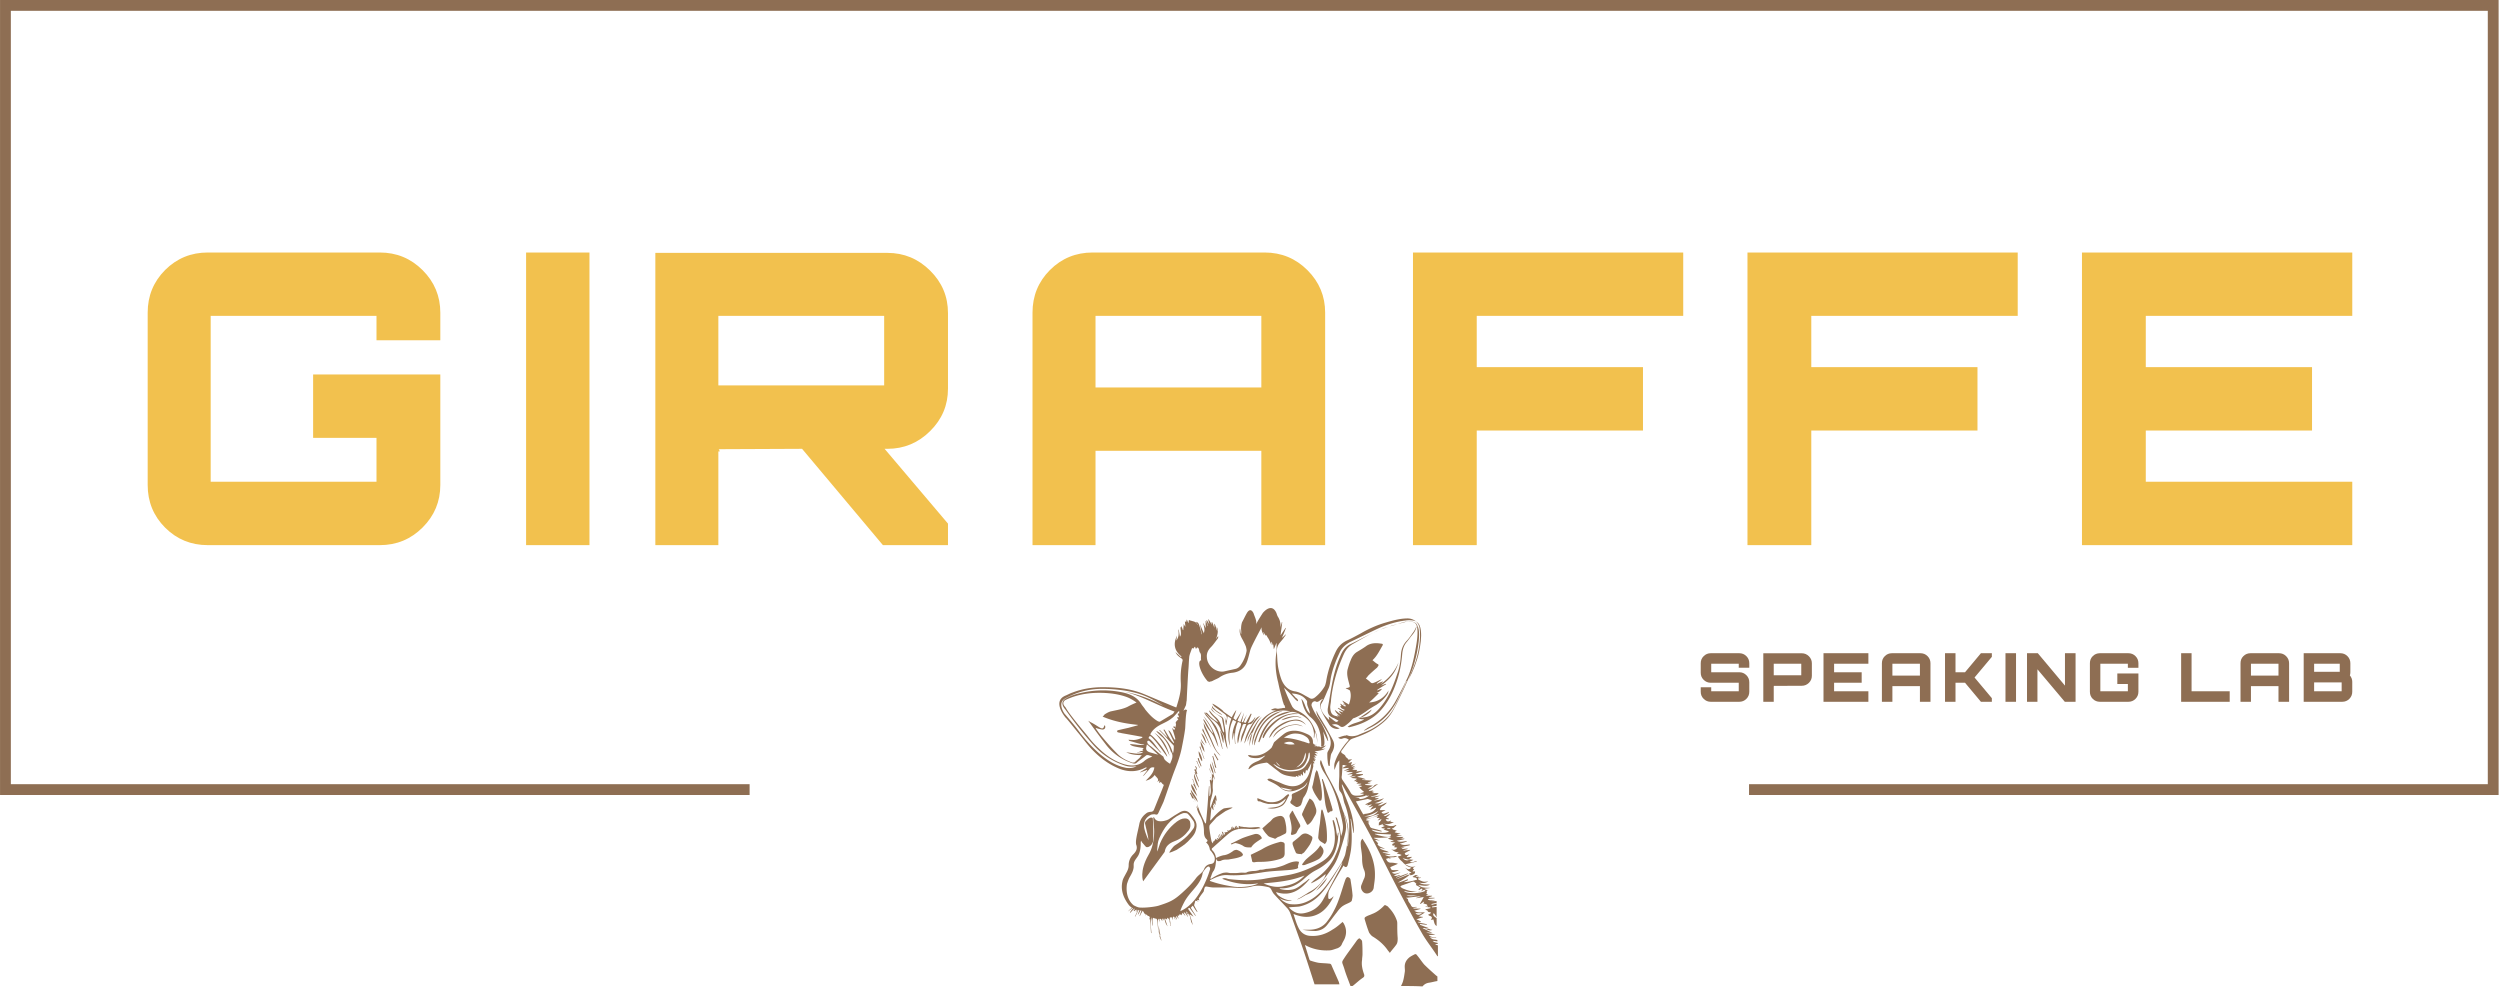
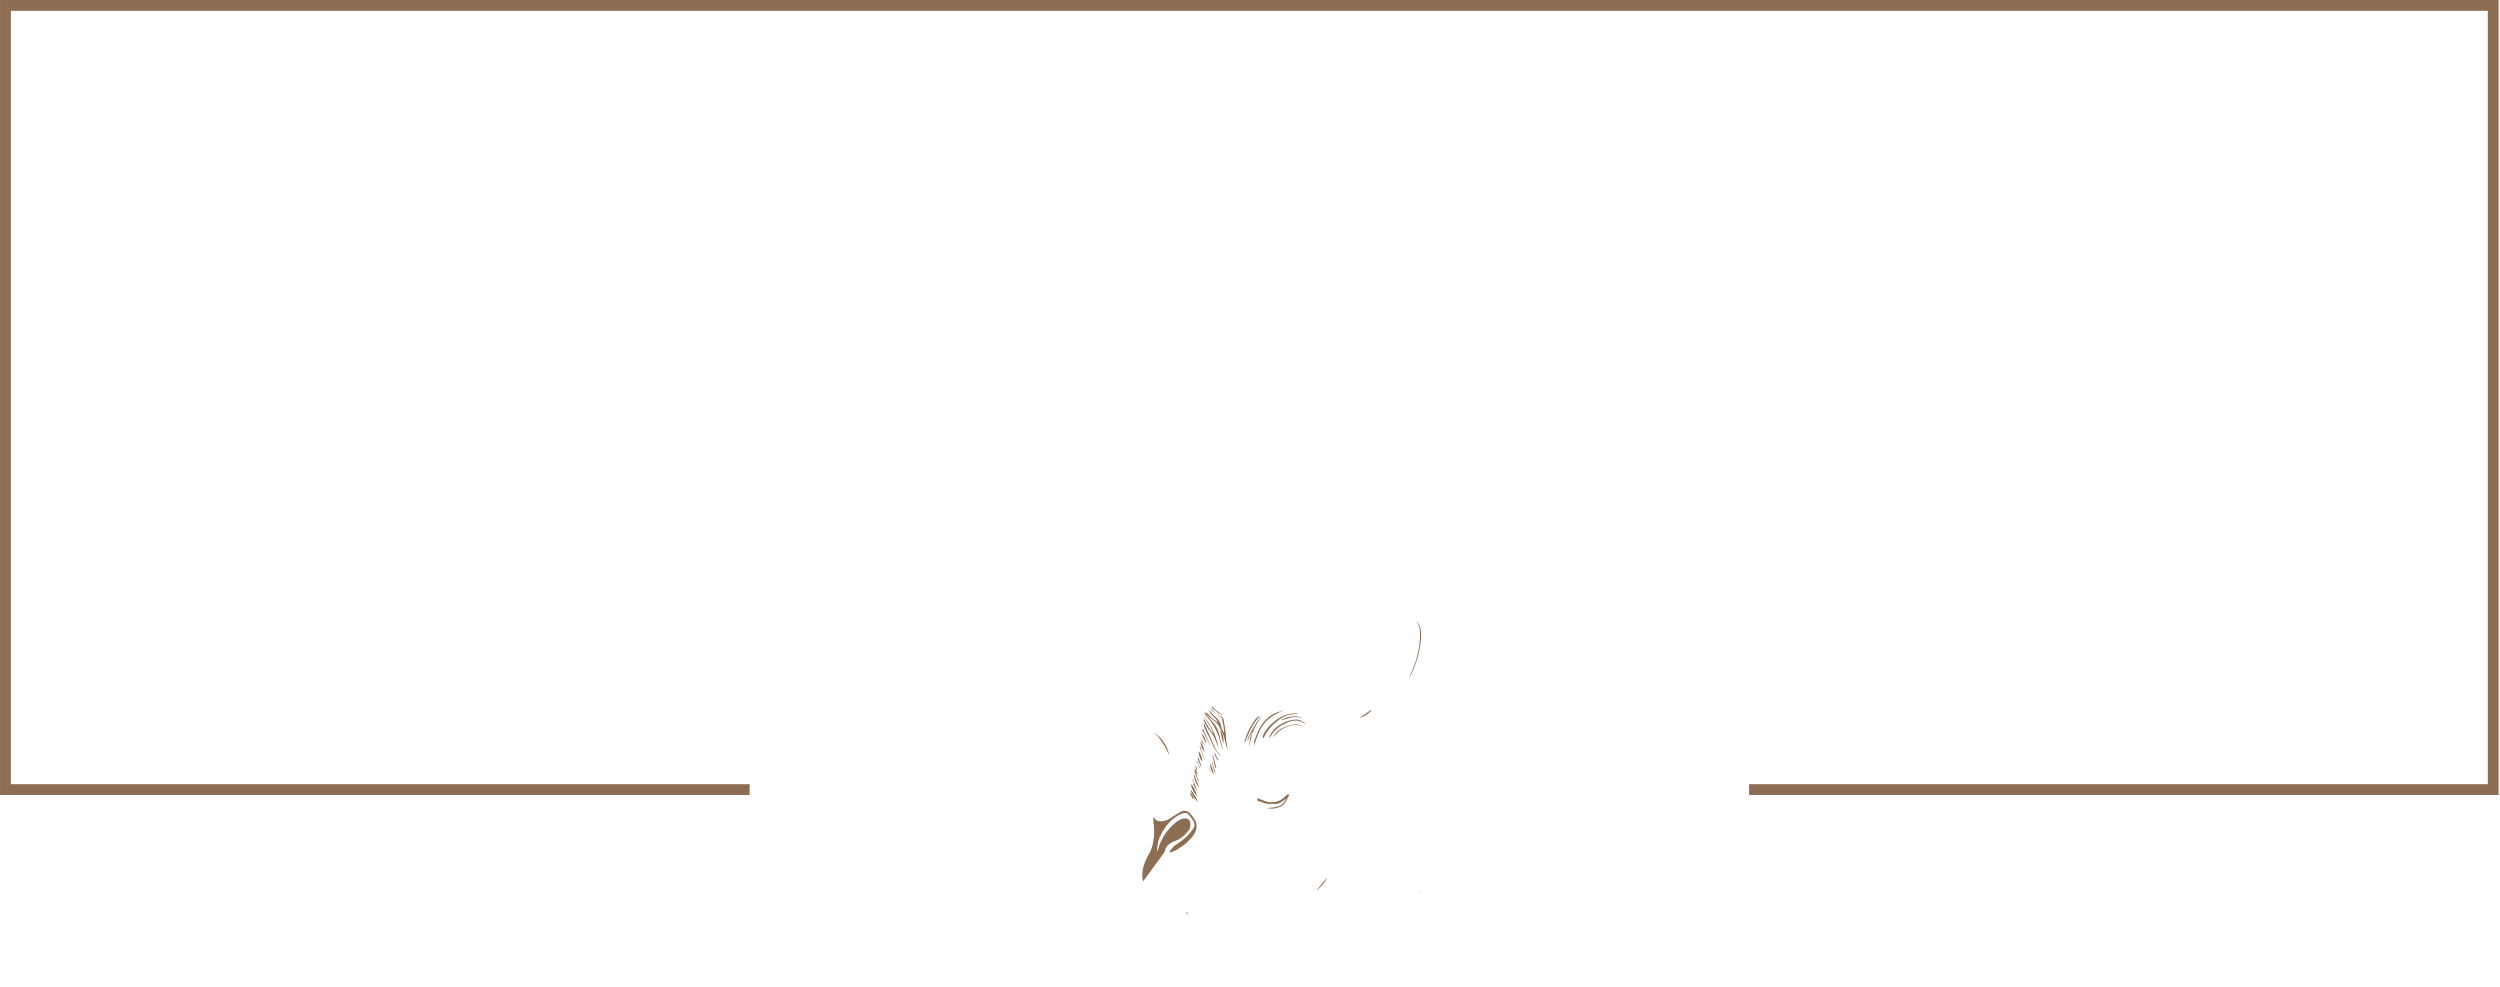
<svg xmlns="http://www.w3.org/2000/svg" version="1.1" width="210" height="82.9" preserveAspectRatio="xMidYMid meet" viewBox="0 0 300 118.432" overflow="visible">
  <defs id="SvgjsDefs110636" />
  <g id="SvgjsG110637" transform="scale(0.649)" opacity="1">
    <g id="SvgjsG110638" class="tGsWEvUMu" transform="translate(0, 0) scale(1)" fill="#8E6E53">
      <path d="M0 0 h 462 v 2 h -462 Z M0 0 h 2 v 147 h -2 Z M462 147 h -138.6 v -2 h 138.6 ZM138.6 147 h -138.6 v -2 h 138.6 Z M462 147 h -2 v -147 h 2 Z" fill-rule="nonzero" fill="#8E6E53" />
    </g>
    <g id="SvgjsG110639" class="KefytHii_5" transform="translate(195.068, 111.533) scale(0.727)" fill="#8E6E53">
-       <path d="M93.895 91.895c-.633-.738-1.156-1.578-1.79-2.316-.21-.317-.421-.422-.737-.211-.422.21-.844.422-1.262.738-.738.633-1.156 1.367-1.156 2.316 0 .528.105.95 0 1.473-.106.738-.211 1.473-.422 2.21-.106.423-.317.845-.528 1.263 1.895 0 3.684 0 5.473.105.422-.527.95-.844 1.684-.95.738-.105 1.367-.316 2.105-.421v-1.156c-.105-.106-.316-.211-.527-.422-.945-.84-1.89-1.68-2.84-2.629zm-15.79-1.157c0-.527.105-.95.105-1.473 0-1.156 0-2.21-.105-3.261 0-.211-.316-.528-.633-.739-.105-.105-.422.211-.633.422-.949 1.367-2 2.738-2.949 4.106-1.156 1.789-.949 1.156-.316 3.156.422 1.473 1.05 2.95 1.578 4.422h.527c.844-.633 1.684-1.473 2.633-2.106.316-.21.422-.422.316-.843-.418-1.16-.734-2.422-.523-3.684zm8.844-10a8.664 8.664 0 0 0-2.106-3.367c-.105-.211-.316-.317-.527-.422-.316-.211-.527-.211-.738.105-.844.844-1.79 1.578-2.95 2-.421.211-.843.317-1.261.528-.633.316-.738.422-.527 1.05.316 1.051.632 2.106 1.05 3.157.211.316.528.738.844.949 1.578.95 2.95 2.105 4 3.684.106.105.211.21.422.527.527-.738 1.05-1.262 1.578-2 .422-.527.422-1.156.422-1.79-.105-1.26-.105-2.421-.105-3.577 0-.32 0-.532-.102-.844zm-9.054-8.949c-.21.633.105 1.367.633 1.79.844.632 2.316 0 2.527-1.157.106-1.05.317-2 .317-3.05.105-3.263-1.051-6.212-2.844-8.95-.106-.211-.211-.317-.317-.527-.633.632-.422 1.261-.422 2 .106.949.317 2 .317 2.949 0 1.05.105 2.105.527 3.05.317.739.317 1.579-.105 2.317l-.633 1.578zm-2.211 2.527c-.105-1.367-.316-2.633-.527-4 0-.316-.528-.738-.844-.633-.211.106-.317.317-.422.528-.95 2.632-1.578 5.472-2.95 8-.527 1.05-1.155 2-1.894 2.949-1.156 1.367-2.738 1.894-4.422 1.894h-1.683a18.18 18.18 0 0 0 3.367.317c1.262-.106 2.21-.633 2.95-1.578.843-1.051 1.577-2.106 2.421-3.157.527-.738 1.05-1.367 1.79-1.789.527-.316 1.155-.527 1.683-.844.105-.105.316-.21.316-.316.11-.426.215-.95.215-1.371zM94 82.738c.738.21 1.262.738 2 .316-.21 0-.422 0-.633-.105-.418-.211-.84-.211-1.367-.211zM58.105 60.844c-.316-.105-.633-.21-.95-.105-1.577.421-3.05.949-4.421 1.789-.95.527-1.895.949-2.95 1.472.106.422.212.95.317 1.368 0 .527.317.527.633.527.527-.106.95-.106 1.473-.106 1.683 0 3.367-.21 5.05-.738.844-.316 1.157-.633 1.157-1.473v-2.21a.554.554 0 0 0-.309-.524zm.211-6.106a1.27 1.27 0 0 0-.527-.527c-.528-.317-2 .21-2.422.632-.317.317-.528.633-.844.844-.633.528-1.156 1.051-1.79 1.578.317.528.634 1.051 1.263 1.684.421.633 1.261.633 1.894.95.211.105.527-.317.844-.423.21-.105.316-.105.527-.21l1.262-.633c.21-.106.316-.317.316-.633 0-.528 0-1.051-.105-1.578-.102-.633-.207-1.16-.418-1.684zm6.317 6.946c.316-.422.527-.95.738-1.473.211-.738.106-.843-.633-1.261-.843-.528-1.578-.528-2.316.21-.527.528-1.262 1.051-1.894 1.579-.106.105-.106.422-.106.527.211.738.527 1.473.844 2.21.105.106.21.212.316.212.317.105.633.105.95.105 0 0 0 .106.105.106.21-.211.527-.317.738-.528.414-.527.836-1.054 1.258-1.687zM49.684 30.738c0 .21.527-.316.738-.633.211-.316.317-.633.528-.949 0-.105-.106-.105-.106-.105-.422.632-.844 1.261-1.789 1.472.422-.844.633-1.578.95-2.316-.106-.106-.106-.106-.212-.106-.422.739-.843 1.473-1.261 2.317-.211 0-.317-.106-.528-.106.317-.738.528-1.367.844-2-.21.317-.422.739-.633 1.051-.21.316-.21.738-.527.95-.106-.106-.106-.106-.211-.106.21-.844.422-1.578.633-2.422 0 0-.633 1.578-.95 2.422a5.155 5.155 0 0 1-.738-.317c.317-.843.739-1.578 1.051-2.422 0 0-.95 1.473-1.473 2.317-.21-.211-.422-.317-.632-.527a24.23 24.23 0 0 0 .738-2c-.106-.106-.844 1.156-1.156 1.789-.317-.211-1.79-1.262-2.106-1.473.106-.211-2.422-2-2.844-2 .211.316.422.633.739.844.738.527 1.578 1.156 2.316 1.683.738.528.844 1.157.422 1.895a46.063 46.063 0 0 0-.317-1.156c.106.738.211 1.367.317 2.105h.105c.106-.633.211-1.367.317-2.21l.949.632c-.844 2.422-1.05 5.262-.316 6.844-.32-2.211-.32-4.422.73-6.527.316.105.527.316.844.421-.738 1.473-1.156 3.051-.95 4.739.106-.633.212-1.157.317-1.79h.105c.106.844.106 1.79.211 2.739h.106c-.211-1.895-.211-3.79.633-5.578.105 0 .21.105.316.105.524.207.524.207.418.942a21.195 21.195 0 0 0-.738 2.422c-.106.632-.211 1.367 0 2 .21-.739.316-1.579.527-2.422.106-.739.422-1.368.633-2.106.105-.527.527-.422.95-.422-.317.844-.634 1.684-.95 2.422s-.422 1.578-.422 2.317c.527-1.368 1.05-2.739 1.578-4.211.211-.313.422-.524.844-.524zm14.843 25.473c.738-.527 1.05-1.262 1.473-2 .422-.633.633-1.367.316-2.21s-.527-1.895-1.578-2.317c-.738 1.367-1.367 2.632-1.894 3.894v.317c.421.738.738 1.472 1.156 2.21.105.317.316.317.527.106zm-11.894 3.578c-.316-.844-1.05-1.262-1.895-1.05-1.05.316-2.105.632-3.156 1.05-.949.422-1.894.95-2.843 1.367 0 .106.105.106.105.211.105 0 .316-.105.527-.21.317-.106.528-.212.739-.106a5.494 5.494 0 0 1 1.683.633c.633.527 1.473.421 2.106.421.734-1.156 1.785-1.578 2.734-2.316zm15.262-7.367c-.105.21-.21.316-.21.527l-.317 3.157c-.211 1.156-.317 2.316-.422 3.472 0 .317.21.633.422.844.316.316.843.527 1.261.844.317-.317.528-.633.528-1.156.105-2.528-.317-4.95-1.051-7.368-.106-.109-.106-.214-.211-.32zm-1.368-10c-.105.316-.21.527-.316.738-.211 1.051-.422 2-.633 3.051-.106.316-.211.633-.106.844.317 1.156 1.051 2.105 1.684 3.05 0 .106.316.106.422.106s.21-.21.21-.316c.106-.422.106-.739.106-1.051 0-2-.527-4-1.05-5.895 0-.105-.212-.316-.317-.527zm-5.054 15.894c.21-.422.422-.844.738-1.262.211-.21.211-.422.106-.738-.528-1.05-1.156-2.105-1.684-3.156 0-.106-.105-.211-.316-.422-.211.633-.844.95-.633 1.684.316 1.367.738 2.738.316 4.21 0 .211.106.317.317.317.422-.106.945-.211 1.156-.633zm6 3.262c-.844 1.473-2.21 2.316-3.367 3.367-.528.422-.844.95-1.262 1.473 0 .105.106.105.106.21.21 0 .527 0 .738-.105 1.05-.422 2.105-.738 3.05-1.261.739-.317 1.157-.95 1.473-1.684.106-.316.106-.738 0-.95-.105-.417-.422-.628-.738-1.05zm1.578-29.789c-.738-1.262-1.473-2.422-2.21-3.684-.106-.21-.212-.527-.317-.738-.106.633.21 1.262.527 1.79.738 1.26 1.473 2.421 2.21 3.683.95 1.578 1.263 3.156.212 4.738-.106.211-.211.422-.211.633 0 .633 0 1.367.105 2 0 .316.106.738.211 1.156h.317c0-.527 0-1.156.105-1.683s.106-1.051.317-1.473c.632-1.051.949-2.106.422-3.262-.528-1.055-1.16-2.105-1.688-3.16zm.211 21.262c.105.316.316.316.527.105.106-.105.211-.21.317-.21.633 0 .527-.422.422-.739-.106-.316-.106-.527-.211-.738-.528-1.895-1.157-3.684-1.79-5.578-.105-.422-.316-.738-.421-1.156h-.211v.21c.527 1.895.527 4 .844 6 .105.739.312 1.372.523 2.106z" fill="#8E6E53" />
      <path d="M43.367 32.633c-.105-.95-.316-1.79-.422-2.738-.105-.633-.316-.95-.844-1.156-.843-.422-1.683-.95-2.21-1.79 0-.105-.106-.105-.211-.21.105.316.21.527.421.738.633.527 1.368.949 2 1.472.211.106.422.317.422.633.106.633.211 1.156.317 1.684.105.527.105.95.21 1.367-.105 0-.105 0-.21.316-.211-.527-.422-1.05-.528-1.578a4.493 4.493 0 0 0-1.472-2.422c-.528-.421-.95-.949-1.368-1.472-.105-.106-.21-.106-.316-.211.422 1.262 1.684 1.789 2.316 3.05-1.05-.632-1.789-1.261-2.527-2.105-.316-.316-.316-.422-.844-.316.739.633 1.368 1.367 2.211 1.894.844.633 1.473 1.367 1.79 2.317 0 .21.21.527.316.738.21.316.422.633.527 1.05l.633 2.528c.105.21.21.422.316.738-.105-.949-.316-1.894-.422-2.738 0-.633 0-1.266-.105-1.79zm15.16 16.523c-1.262 1.262-2.738 1.684-4.527 1.367-.106 0-2.528-.949-2.528-.949v.316c0 .317.106.528.528.528 0-.106.633.21.949.316.316.106 1.156.317 1.262.317h1.578c.949.105 1.578-.317 2.316-.844.211-.211.422-.317.633-.528-.844 2.317-2.844 2.211-4.738 2.422 1.261.317 2.527.106 3.683-.527 1.051-.633 1.262-1.894 1.895-2.738-.106-.106-.106-.106-.211-.317-.317.22-.63.43-.84.637zm1.578-21.051c-2.422.316-4.21 1.684-5.79 3.367-.632.738-1.155 1.473-1.472 2.422v.422c.211 0 .317-.105.317-.211.632-1.367 1.578-2.527 2.632-3.473 1.579-1.472 3.368-2.527 5.684-2.422.21 0 .422-.105.527-.105-.636 0-1.16-.211-1.898 0z" fill="#8E6E53" />
      <path d="M42.105 34.738c-.316-1.367-.633-2.844-1.578-4-.844-1.05-1.79-2.106-2.633-3.05.106.316.317.632.527.948.528.633 1.157 1.262 1.579 2a16.44 16.44 0 0 1 2.105 4.844c.106.528.316 1.051.422 1.578h.105c0-.105-.105-.316-.105-.527-.106-.637-.316-1.164-.422-1.793z" fill="#8E6E53" />
      <path d="M40.527 34.211c.316.633.527 1.367.844 2 0 .105.105.105.105.21s.106.106.106.212c-.633-2.95-1.79-5.578-3.79-7.895.844 1.473 2 2.739 2.422 4.422-1.05-1.05-1.472-2.527-2.421-3.683 0 .105 0 .21-.106.105.527 1.156 1.05 2.211 1.895 3.156.418.524.734.946.945 1.473zm17.368-6.844c-.105 0-.21-.105-.422.105a7.987 7.987 0 0 0-3.789 2.106c-1.367 1.367-2.21 3.156-2.844 5.05-.21.423-.105.95-.21 1.473h.105c1.476-5.152 2.949-6.84 7.16-8.734zm-17.684 8.317a79.926 79.926 0 0 0-2.422-5.262s.106 1.051.317 1.473c.632 1.262 1.261 2.422 1.789 3.684.527 1.265 1.156 2.316 2.21 3.265-.21-.316-.421-.633-.738-.949-.523-.633-.84-1.473-1.156-2.21zm18.945-5.368c1.578-.633 3.262-.738 4.633.633a1.456 1.456 0 0 0-.317-.422c-.843-.844-1.789-1.05-2.949-.844-1.578.211-2.844.844-4.105 1.79-.95.738-1.578 1.683-2 2.843.316-.316.527-.527.633-.738.949-1.578 2.42-2.528 4.105-3.262zm-7.578-1.367c-.844.633-1.262 1.578-1.79 2.422-.632 1.156-1.26 2.316-1.472 3.578-.105.21-.105.422-.105.738 1.05-2.633 2-5.05 4-7.05a47.3 47.3 0 0 0-.633.312z" fill="#8E6E53" />
      <path d="M50.211 32.844v.21c.633-1.472 1.262-2.948 2.422-4.21A6.003 6.003 0 0 0 51.477 30a41.717 41.717 0 0 0-2.106 3.684c-.316.527-.422 1.05-.316 1.578.101-.945.523-1.684 1.156-2.418zm5.262 1.367c.844-1.262 2-2.106 3.367-2.738 1.367-.528 2.738-.739 4.211-.106-1.894-1.472-6.945.422-7.578 2.844zm-17.895-2.422c0 .105 0 .21.105.422-.105-.106-.316-.106-.316-.106.844 1.579 1.578 3.157 2.422 4.739zM34.633 46c0 1.367.844 2.21 1.578 3.156-.422-1.05-.738-2.207-1.578-3.156zm.523 3.578c.21.21.422.527.633.844-.317-.739-.844-1.473-1.262-2.211-.105 0-.105.105-.21.105.21.422.421.95.632 1.368.102 0 .102-.106.207-.106zm1.16 1.055c-.21-1.262-1.156-2.21-1.79-3.262.106 1.368 1.157 2.207 1.79 3.262zm44.211-23.582c-1.05.738-2 1.367-3.05 2.106.945-.106 2.945-1.473 3.05-2.106zM36.105 46.316h.105c-.105-.105-.105-.316-.21-.527.21.422.316.843.527 1.05h.105c-.422-1.156-.843-2.316-1.261-3.472-.11 1.16.418 2 .734 2.949zm26.633-17.054c-.844-.95-4.21-.422-5.156.527.844-.21 1.683-.527 2.527-.738.84-.207 1.785-.207 2.629.211zM38 37.895c0-1.05-.527-1.895-.95-2.738-.1 1.054.528 1.894.95 2.738zm-2.633 8.21l-.21-.21h-.106c.316.526.632 1.155.949 1.683h.105c-.316-.95-.738-2-1.05-2.95 0 .106-.106.106-.106.106.21.422.316.95.527 1.367l-.109.004zm7.371-10.632h.105c.106-1.05 0-2.106-.843-3.05.21 1.05.527 2.105.738 3.05zm-5.371 4.738c.316-.21-.422-2.21-.844-2.527.004.843.32 1.789.844 2.527zm31.895 29.578c-1.05 1.156-2 2.316-2.844 3.367 1.16-.945 2.215-2 2.844-3.367zm-30.84-34.105c0-.105.105-.105.105-.105-.316-.95-.527-1.895-1.367-2.528.418.844.735 1.688 1.262 2.633zm-1.684.843c.422.95.738 2 1.156 3.05H38c-.422-1.05-.739-2.105-1.051-3.155-.106.105-.211.105-.211.105zm3.578 7.051c0-.95-.422-1.895-.844-2.844-.105.528.211 1.688.844 2.844zM40 40.949c.21.738.422 1.367.633 2.106 0 .105.105.105.21.21-.21-1.05-.632-2-.948-3.05 0 .207 0 .523.105.734zm.422-13.898c.633.527 1.262 1.05 2.106 1.367-.106-.105-.106-.21-.211-.21-.422-.317-.95-.634-1.368-.95l-.632-.633c-.106 0-.106-.105-.106-.21 0-.106-.105-.106-.21-.212 0 0-.106.317 0 .422.105.219.316.324.421.426zM40 38.844c.316 1.05.527 2 .738 2.95 0 0 .106 0 .317.105-.317-1.051-.528-2.106-.844-3.051-.106.101-.106.101-.211-.004zm-3.684.523c0 .738.527 1.367.738 2.106h.211c-.21-.633-.527-1.368-.738-2.106h-.211zm3.579 4.422c-.21-.633-.422-1.473-.738-1.895.21.633.527 1.262.738 1.895z" fill="#8E6E53" />
      <path d="M49.684 35.156c.21-.738.316-1.367.527-2.106-.738 1.051-.738 2.211-.738 3.368.106-.418.106-.84.211-1.262zm-14.106 8c.316.738.633 1.473.95 2.21 0-.105.105-.105.105-.105-.317-.843-.633-1.578-.95-2.421-.105.109-.21.21-.105.316zm4.844-4.84c.316.527.633 1.156.95 1.684.105-.106.105-.106.21-.106-.316-.527-.633-1.156-.95-1.683-.105 0-.105.105-.21.105zm-2.211-2.105c-.21-.316-.95-1.367-1.05-1.684-.005.84.628 1.262 1.05 1.684z" fill="#8E6E53" />
      <path d="M36.211 43.367c-.105-.422-.316-.844-.527-1.262-.422.317-.106.528 0 .739l.316.632c.106-.004.106-.109.211-.109zm-.633-2c.21.422.422.844.527 1.367 0-.523.106-1.05-.527-1.367zM36 40.211c.21.527.527 1.156.738 1.684 0-.106.106-.106.106-.106-.317-.527-.528-1.156-.739-1.683-.105 0-.21.105-.105.105zm-10.738-7.262c1.79 1.684 2.844 3.684 3.894 5.894-.628-2.421-1.789-4.527-3.894-5.894zm6.527 20.207c-.95.527-1.895 1.156-2.844 1.79 0 0-.844.526-2.105.526-1.684 0-1.578-1.367-1.79-1.05-.105.316 0 .843.106 2.316 0 0 .527 4.106-1.367 7.262-2.422 4.21-1.367 6.738-1.367 6.738l5.472-7.473c.211-1.472 1.157-2.21 2.528-2.738C31.894 60 33.054 59.054 34 57.789c.527-.739.527-1.473.316-2.317-.316-.523-.633-.734-1.265-.734-.844 0-1.473.422-2.106.844-1.894 1.472-3.262 3.261-4.21 5.472-.106.211-.634 2-.74 2.106v-.633c.106-.95.106-1.789.528-2.738 1.156-2.633 2.739-4.844 5.367-6.106.317-.105.633-.316.95-.316s.738 0 .949.21c.527.528 1.05 1.263 1.473 1.895.316.633.316 1.368-.106 1.895-.422.633-.95 1.262-1.473 1.789-.949.95-2 1.684-3.156 2.422-.527.316-1.472 1.683-1.472 1.894.21 0 1.472-.527 1.894-.738.95-.633 2-1.262 2.844-2.105 1.578-1.579 2-2.211 2.21-3.79.106-1.261-.632-2.105-1.366-3.05-.848-1.051-1.688-1.262-2.848-.633zM97.156 80c-.105-.105-.105 0 0 0zm-4.105-6.738c-.316 0-.633.105-.844.105h.211c.215 0 .426 0 .633-.105zm-59.578 5.265v.316l.633.633c-.211-.21-.317-.422-.422-.738 0-.106-.106-.106-.211-.211zM92.738 6.422c.105.633.105 1.367.105 2-.105 2.95-.738 5.789-1.894 8.422-.105.316-.211.633-.422.949 0 .105-.105.211-.105.316-.211.422-.317.95-.528 1.368 1.262-2.317 2.211-4.739 2.739-7.262.316-1.684.632-3.473.421-5.262-.105-.949-.421-1.894-1.261-2.316.523.414.84 1.047.945 1.785z" fill="#8E6E53" />
-       <path d="M97.367 86.633v-.21c-.316-.106-.523-.106-.84-.212-.21-.105-.316-.21-.422-.21v-.106c.422 0 .844.105 1.156.105v-.316c-.421-.106-.738-.106-1.156-.211-.316-.106-.527-.317-.738-.528.527.106 1.05.106 1.578.211v-.105c-.633-.106-1.367-.106-1.894-.633.527 0 1.156-.105 1.683-.105-.738-.317-1.578-.211-2.316-.633.527.105 1.05.105 1.578.21-.738-.421-1.473-.737-2.106-1.05-.105 0-.21-.105-.316-.105v-.106h1.473a30.575 30.575 0 0 1-2.211-.844v-.21c.633.105 1.261.21 1.789.21v-.105c-.738-.211-1.578-.317-2.317-.527l.008-.102h.739v-.106c-.422-.21-.739-.421-1.157-.527.633-.21 1.157-.422 1.684-.527v-.106c-.316 0-.633-.105-1.156-.105.633-.317 1.05-.633 1.578-.95v-.105c-.95 0-1.79.211-2.633-.422.527-.105 1.05-.316 1.578-.422v-.105H91.16v-.106c.316-.105.527-.21.844-.21v-.106h-.422c-.527.211-.844 0-1.05-.422-.212-.527-.74-.844-.74-1.473 0-.105-.316-.316-.526-.421 1.261-.106 2.527-.317 3.789-.422-.422.21-.739.316-1.157.422v.105l1.895-.316c-.316.632-.633 1.156-.95 1.683l.106.106c.317-.211.528-.422.95-.633-.106.21-.106.316-.212.527.211 0 .528.106.844.211.211.106.106.211 0 .211.106.106.211.106.317.211v.106c-.211 0-.528 0-.739.105.422 0 .95.105 1.368.105v.211a28.47 28.47 0 0 1-1.368.317c.317.105.528.316.844.422l-.21.21c.316 0 .632.106.843.106v.211c-.211.106-.422.316-.738.422.21.105.422.316.632.316.422.211.528.422.106.95.21 0 .422 0 .633-.106.21.527.21 1.367.843 1.684v-2c-.843-.528-1.05-.844-.738-1.262.317.316.528.738.738 1.05v-2.632c-.421 0-.738.105-1.156.105v-.21c.422-.106.844-.106 1.156-.211v-.528l-1.261.317c0-.106 0-.106-.106-.211.422-.106.95-.211 1.367-.317v-.422h-1.367c.317-.105.739-.21 1.051-.316-.633 0-1.262.316-1.894-.105v-.106c.527-.105 1.05-.105 1.683-.21v-.106h-1.473v-.106c.317-.105.528-.21.844-.316v-.106h-1.472v-.105c.21-.106.316-.211.527-.317h-.527c.105-.21.105-.421.21-.632 0 0-.105 0-.21-.106.21-.105.316-.21.421-.21-.316-.106-.632-.212-.843-.317l-.012-.09c.527-.106.95-.106 1.473-.211-1.051-.105-2.106.105-3.051-.738 1.05.105 2 .422 2.95-.106-.95-.105-1.895.106-2.74-.527.739.21 1.579.21 2.317-.316-.422.105-.738.105-1.05.105-.212 0-.528-.105-.739-.21-.316-.106-.633-.317-.844-.423v-.21c.211 0 .528-.106.739-.106v-.106h-.633v-.105c.105 0 .105-.106.21-.106h-.843v-.101c.21-.106.527-.211.633-.211-.106 0-.422-.106-.633-.106-.105 0-.211 0-.316.106-.211.105-.317.21-.528.316.317.317 1.051 0 1.156.739-.527.105-1.05.316-1.683.421-.528.106-1.156.211-1.684.211.317-.21.739-.316 1.051-.527 0-.105 0-.105-.105-.21-.739.315-1.579.632-2.317.843v-.106c.95-.527 1.895-1.05 2.738-1.789v-.105c.106.316 1.157 0 1.368-.317.109-.21.109-.316.109-.527h-.633c.106-.21.317-.422.422-.527-.21-.106-.527-.211-.105-.528.21-.105.422-.316.632-.422-1.156.739-2 0-2.843-.316.949-.21 1.894-.422 2.949-.738v-.106c-.527 0-1.05.528-1.79.211.317-.21.634-.316.95-.527-.422 0-.738-.106-1.262-.106.422-.21.633-.421.844-.527v-.105c-.422 0-.844.105-1.262.105v-.21c.211-.106.317-.212.633-.528-.527.105-1.05.422-1.156-.317.422-.21.95-.527 1.367-.738v-.105c-.527.105-1.156.105-1.683.21v-.105c.316-.105.738-.21 1.05-.316v-.106c-.527 0-.949.106-1.472.106v-.106c.21-.105.422-.21.738-.316h-1.05c.737-.211 1.577-.317 2.316-.527v-.211c-.844.105-1.684.316-2.528-.211.633-.106 1.156-.317 1.79-.528v-.105c-.844 0-1.684.422-2.528-.106.633-.105 1.262-.21 1.895-.422v-.105h-1.473c.316 0 .633-.105.844-.105.21-.106.21-.211.421-.317h-1.789v-.105c.422-.106.844-.211 1.262-.211v-.106c-.316 0-.738 0-1.05-.105v-.106c.21 0 .421-.105.843-.21a36.113 36.113 0 0 1-1.473-.317v-.106c.106 0 .317-.105.422-.105-.21 0-.316-.105-.422-.105l-.015-.086c.105 0 .316 0 .527-.106-.422-.21-.95 0-1.262-.527.106 0 .317 0 .422-.106.211-.21.528-.422.738-.738-.105 0-.316 0-.421.106-1.051.421-2 0-2.844-.528.949.422 1.789.106 2.633-.316-.317 0-.528 0-.844-.106l-.106-.105c.106 0 .106-.106.211-.106v-.105c-.527.316-1.156.422-1.367-.317h.844v-.105c-.211-.105-.527-.21-.738-.316.316-.211.632-.528.949-.739 0 0 0-.105-.106-.105-.527.105-.843.633-1.472.422.527-.317.949-.528 1.367-.844 0 0 0-.105-.106-.105l-.949.316c-.316.105-.633.105-.844-.316.317-.106.633-.317.95-.422L84 52.633h-1.367c.105-.527.316-.844.738-1.05.422-.212.738-.528 1.05-.845-.843.106-1.472.95-2.316.633a6.697 6.697 0 0 0 1.473-.844c-.738.211-1.367.528-2.211.317.844-.211 1.578-.528 2.316-1.262a8.9 8.9 0 0 1-1.261.422c-.422.105-.844.105-1.157.21v-.105c.317-.105.739-.21 1.051-.421v-.106h-.949v-.105c.422-.211.844-.317 1.262-.528l-2.211.317v-.106c.633-.21 1.473-.21 1.894-.844h-1.578v-.105c.211 0 .317-.105.528-.105h-.633c.21 0 .316 0 .633-.106-.317 0-.422-.105-.633-.105.105-.106.21-.211.422-.317-.422.106-.739.106-1.157.211 0 0 0-.105-.105-.105.844-.528 1.578-1.157 2.422-1.684-.422.106-.844.106-1.156.527-.422.528-.95.633-1.578.633.421-.21.949-.527 1.367-.738-.738-.106-1.367-.106-2-.211v-.105c.422-.106.949-.211 1.367-.317v-.105h-.633v-.106c.422-.105.738-.316 1.156-.422-.949-.105-1.789-.105-2.632-.21v-.106h.843v-.106c-.632-.21-1.261-.421-2-.527v-.105c.422-.106.95-.317 1.368-.422v-.211h-1.79v-.106c.528-.21 1.051-.422 1.579-.632v-.106c-.422.106-.95.106-1.473.211.105-.211.21-.316.21-.422-.421 0-.737 0-1.155-.105v-.106c.316-.105.632-.316.949-.422-.317.106-.633.106-.844.211v-.105c.106-.106.316-.211.422-.317v-.105c-.211 0-.422.105-.738.105v-.105c.422-.211.738-.527 1.156-.738-.422.21-.844.316-1.367.527.105-.316.21-.633.316-.844-.316.106-.527.106-.844.211 0 0 0-.105-.105-.105.316-.211.527-.528.844-.739v-.105c-.106 0-.317.105-.422.105h-.528c0-.422-.527-.422-.632-.843-.106-.317-.528-.528-.844-.739-.317-.21-.317-.527-.106-.738.633-.844 1.262-1.789 2-2.527.317-.422.95-.528 1.473-.739 2.738-.949 5.262-2.21 7.473-4.21 1.05-.95 1.894-2.211 2.527-3.473a131.817 131.817 0 0 0 4.106-8.738c1.05-2.633 1.683-5.368 2-8.211.105-1.262.21-2.633-.317-3.79-.316-.738-.633-.843-1.262-1.05-1.367-.317-2.632.21-3.894.633.738-.211 1.578-.422 2.316-.633.317-.106 1.473-.106 2 .21.528.317.739.739.422 1.262-.21.528-.527 1.051-.949 1.579-.422.632-.95 1.367-1.473 1.894-.843.95-1.261 2-1.367 3.262-.105 1.683-.316 3.367-.95 5.05-.948 2.844-2 5.579-3.894 8-1.05 1.368-2.21 2.528-3.894 2.95-.527.105-1.05.21-1.578.21h-.528c.422.528.95.317 1.473.423-1.262.843-2.95.843-4.21 1.894.105 0 .316.106.421.106 3.156-.739 6-2 8.106-4.422 1.683-1.895 2.843-4.106 3.683-6.422.95-2.528 1.473-5.156 1.684-7.79.105-1.156.422-2.21 1.156-3.05.527-.633.95-1.262 1.473-1.895.527-.633.949-1.367 1.05-2.316h.106c0 .527.105 1.156.105 1.684 0 1.683-.316 3.367-.632 5.05-.422 2.211-.95 4.422-1.895 6.528-.95 2-1.894 3.894-2.95 5.789-1.577 2.949-3.894 5.261-6.948 6.844-.422.21-.739.527-1.156.738 0 0 0 .105.105.105.527-.21 1.05-.527 1.473-.738 3.261-1.578 5.472-4.106 7.05-7.367a78.871 78.871 0 0 0 2-4.317c0-.105.106-.105.211-.21 0 .105 0 .21-.105.316a165.316 165.316 0 0 1-2.95 6.21c-1.26 2.528-3.366 4.317-5.788 5.684-1.157.633-2.422 1.051-3.578 1.578-.95.317-1.895.422-2.844 0-.192.125-.403.125-.508.125-.527.106-1.156.317-1.684.528.317.21.633.422 1.157.21.527-.21 1.05-.105 1.578.317-.317.422-.739.844-1.051 1.262-1.05 1.367-2 2.844-2.527 4.527-.211.633-.106 1.262-.106 1.895.422-.844.527-1.79 1.262-2.422v3.683c0 .844-.106 1.684-.106 2.633 0 .527 0 1.262.317 1.578.843.95.738 2.106 1.156 3.156.422 1.051.738 2.211.95 3.368.21.949.21 2 .21 2.949 0 1.367-.21 2.738-.316 4.105 0 .211-.106.317-.211.422.105-.527.105-.949.21-1.472.317-2.422 0-4.844-1.05-7.051-.422-.95-.633-1.895-1.05-2.95-.74-2.316-2-4.527-3.157-6.632-.422-.739-.738-1.684-1.05-2.422-.212-.422-.317-.844-.528-1.367h-.211c0 .316-.106.632 0 .949a7.59 7.59 0 0 0 .949 2.105 27.053 27.053 0 0 1 3.79 8.95c.316 1.367.737 2.738.948 4.105.211 1.05 0 2.106-.422 3.156l-.316-2.21c-.21-.739-.422-1.473-.633-2.212a1.456 1.456 0 0 0-.316-.421l-.106.105c.106.211.106.422.211.633.317 1.156.633 2.21.844 3.367.316 1.895-.21 3.684-1.05 5.473-1.052 2.527-2.845 4.527-5.052 6.105-.421.317-.949.739-1.261 1.156 1.367-.527 2.527-1.367 3.683-2.316l.106.106c-.106.21-.211.527-.317.738-.949 1.578-2.21 2.844-3.894 3.683-.633.422-1.367.844-2 1.262-.316.211-.633.316-.95.527v.106c.317-.211.739-.317 1.052-.527.316-.211.738-.422 1.05-.633 1.578-.528 2.739-1.578 3.79-2.95 1.05-1.367 2.21-2.843 3.156-4.316 1.156-1.683 1.683-3.683 2.316-5.683.316-1.051.633-2.106.844-3.157.316-1.472 0-2.949-.422-4.422v-.21l.316.949c.106.316.211.738.317 1.05.422 1.79.527 3.684.21 5.579-.105.949-.316 2-.527 2.949-.21.633-.527 1.262-.843 1.894-1.262 2-2.528 4-3.895 5.79-1.367 1.789-2.844 3.261-4.95 4.21-1.366.633-2.843.844-4.421.633-1.05-.21-1.895-.844-2.633-1.578.95.633 2 .844 3.156.738-.105-.105-.316-.105-.422-.105-1.05-.106-2-.527-2.843-1.156-.317-.211-.528-.528-.739-.95 3.79 1.262 6.317-.632 8.528-3.261 0 0 0-.106-.106-.106-.422.317-.844.739-1.367 1.051-.95.738-1.79 1.473-2.95 1.684-1.05.21-2.21.105-3.26-.211.105 0 .21-.106.316-.106 2.421.106 4.421-.949 6.105-2.527.95-.844 1.895-1.578 2.95-2.106a13.304 13.304 0 0 0 3.472-2.527c1.05-1.156 1.578-2.633 1.894-4.21.211-.845.211-1.684.317-2.528 0-.106 0-.211-.106-.316-.105.316-.105.632-.21.949-.317-1.367-.317-2.844-.95-4.106h-.21v.317c.21 1.156.527 2.21.527 3.367.21 2.844-.633 5.262-3.157 6.844-2.527 1.578-5.261 2.738-8.21 3.367-2.211.422-4.422.633-6.528 1.05-2.949.528-5.789.423-8.738.106-.317 0-.633-.105-.95-.21-.527-.106-.632-.106-1.05.105 2.95 1.156 6 1.683 9.156 1.156-.844.633-4 1.156-6.21.844-2.106-.317-4.106-.739-6.106-1.473.105-.106.105-.211.105-.211 1.367-.633 2.738-1.367 4.422-1.262 2.844.211 5.684-.21 8.527-.633 1.79-.316 3.578-.421 5.368-.527 1.156-.105 2.421-.105 3.578-.422.316-.105.632-.21.422-.633 0-.105.105-.316.105-.421.105-.211.105-.528.21-.739-.21 0-.42-.105-.632-.105-1.05 0-2 .422-2.95.844-.62.328-2.515.851-2.831.851 0 0-1.578.211-2 .211-.422.106-.844.211-1.262.211-.21 0-.422 0-.527.105-.422.106-.844.211-1.262.211-.316 0-1.473.106-1.789.317s-.844.105-1.262.105c-.527 0-1.05.106-1.578.106h-1.367c-.422 0-.844-.211-1.367-.106-.527 0-.95.211-1.473.422a13.8 13.8 0 0 0-2.105 1.156c-.106 0-.106-.105-.211-.105.316-.633.422-1.367.844-1.895.527-.843.527-1.683.632-2.527v-.633c.106.106.106.422.317.528.105.21.527.105.738.105.316-.105.633-.316.95-.316.421-.106.948 0 1.366-.106 1.157-.21 2.211-.316 3.262-.844.106-.105.211-.316.211-.421-.316-.633-.95-.95-1.578-1.157-.316 0-.738.106-.95.317-.738.527-1.472.949-2.316 1.05-.316 0-1.789.528-2 .739-.105-.738-.316-1.367-.949-2-.21-.211-.21-.422.106-.633 1.05-.95 2-1.789 3.05-2.738.633-.528 1.157-1.051 1.895-1.473a5.702 5.702 0 0 1 2.633-.633c.949 0 2 .106 2.949.106.527 0 1.05-.211 1.578-.211v-.106c-.21-.105-.316-.21-.527-.21-.739 0-1.473.105-2.106.105-.422 0-.95-.106-1.367-.106-.316 0-.527-.105-.844-.105-.21 0-.316-.106-.633-.211 0 .21 0 .422-.105.738-.211-.316-.316-.527-.527-.738h-.106c.106.21.106.422.211.527h-.105c-.106-.105-.106-.21-.317-.527 0 .316-.105.527-.105.738l-.633-.633c.105.317.105.528.21.633h-.105c-.105-.21-.21-.316-.316-.527v.633c-.211.105-.422.21-.633.422l-.422-.211c.106.21.106.316.211.422-.316.105-.633.21-.949.21 0 0 .105.211.21.211-.105.211-.21.422-.315.528-.106-.317 0-.844-.528-.95.106.211.106.422.211.528v.633c-.21-.317-.422-.528-.527-.844.105.422.21.738.21 1.156h-.105c-.105-.316-.21-.527-.316-.844 0 0-.106 0-.106.106.106.316.211.738.317 1.05h-.106c-.105-.316-.316-.527-.422-.843h-.105l.316.95-.632-.317c.105.316.21.422.21.527 0 0-.105 0-.105.106a1.456 1.456 0 0 1-.316-.422c-.211.21-.317.422-.528.738 0 0-.105 0-.21-.106v.528h-.106c-.106-.211-.317-.422-.317-.633-.21-1.05-.421-2.21-.527-3.262 0-.21 0-.527.106-.738.527-.633 1.156-1.262 1.683-1.895.106-.105 2.211-1.578 2.422-1.683.211-.106 1.684-.738 1.684-.844 0-.105-1.684.106-2.211.211-1.367.738-2.317 1.895-3.367 3.05 0 0-.106 0-.106-.105.106-1.05.211-2.105.317-3.261.21.316.316.527.421.738h.106c0-.422-.106-.95-.106-1.367h.106c.105.21.21.316.21.527h.106c-.105-.316-.21-.738-.316-1.05 0 0 .422.421.527.632v-1.473c.106.211.211.317.317.528 0 0-.106-.95-.211-1.473-.211-.105-.317 0-.317.211-.422.844-1.05 2.844-1.05 2.95-.211-.634-.106-1.262 0-1.895.21-.739.421-1.473.527-2.211.105-.422 0-.844 0-1.156 0-.528 0-1.051.105-1.578v-1.262c.106.316.317.633.422.949 0 0-.105-1.05-.422-1.578-.105.105-.105.21-.105.316-.106-.105-.106-.21-.211-.316v.316c.105.317.21.528.21.528-.105-.106-.105-.317-.21-.422 0 .422.105.738.105 1.156h-.105c-.106-.21-.211-.527-.211-.738h-.106c.106.316.211.738.317 1.156-.106-.211-.211-.316-.422-.527 0 .105-.105.105-.105.21.105.633.21 1.157.21 1.79.106.738.106 1.472-.21 2.21h-.106v-2.527h-.105c-.211 3.051-.422 6.211-.739 9.262 0 .105-.105.21-.105.21h-.106a44.44 44.44 0 0 1-1.472-3.26c-.211-.634-.422-1.157-.633-1.684.105.421.21.843.21 1.261-.105-.21-.21-.527-.421-.738.105.21.105.316.21.527.106.633.423 1.368.74 1.895.737 1.262 1.05 2.633 1.05 4.105 0 .739.105 1.473.738 2 .317.317.106.528-.21.739.527.421.843 1.05.948 1.683 0 .211.211.422.422.633.422.633.95 1.262.844 2.106-.105.632-.316.949-.95 1.05-.843.106-1.472.528-1.788 1.368-.422.949-1.367 1.367-2 2.21-1.152 1.575-2.418 2.735-3.574 3.786-2.106 1.894-3.051 2.316-6 3.261-1.051.317-4 .633-5.051.422-.422-.105-.844-.316-1.262-.527-2.422-2-1.683-5.473-1.683-5.473.21-.633.421-1.262.738-1.789.422-.738.844-1.473.949-2.422v-.633c0-.843.527-1.367.95-2 .948-1.261.843-3.578.843-3.578 0-.316.105-.527.105-.527.106.21.106.21.317.527.316.317.527.633.844.95.21.316.843.105 1.05-.106.422-.21.739-.844.844-1.262.106-3.894-.105-5.894-.105-5.894-.633-.317-1.157.21-1.684.738-.316.316-.316.633-.21.95.21.949.421 1.788.632 2.738.105.421.105.843.21 1.261 0 0-1.26-2.632-1.155-3.894 0-1.262.738-2.106 1.789-2.633.316-.105.738-.105.949-.105.633.21.738 0 .95-.422.421-.95.843-1.79 1.26-2.739.95-2.632 1.79-5.261 2.74-7.789.738-1.894 1.472-3.789 1.894-5.894.316-1.578.633-3.156.843-4.739.106-.421.106-4 .528-4.949-.211 0-.317-.105-.528-.105-.105.105-.316.21-.421.316.21-.422.421-.949.632-1.367.106-.422.106-.844.211-1.262 0-.21.317-6.527.422-7.789.106-1.05.106-2 .211-3.05 0-.739.528-1.79.738-2.528.106.106.211.106.317.211.105-.21.21-.316.422-.527.105.21.105.316.21.527h.106c.211-.422.422-.422.633 0 .105.211.105.527.21.738v.106c.634.633.212 1.472.423 2.105-1.156.106-.211 3.262 1.683 5.367.106 0 .317.106.422.106s.211-.106.422-.106c.106 0 .211-.105.317-.105.527-.316 1.156-.527 1.683-.844a6.95 6.95 0 0 1 3.473-1.261c1.683-.211 2.95-1.051 3.578-2.633.422-1.051.633-2.211.95-3.262.21-.738 2-4.105 2.843-5.684-.105.633.105 1.368.633 2.106-.106-.316-.106-.633-.211-.844h.105c.106.317.528.95.528.95v-.317c.21.211.316.422.422.633.632.844.949 2 1.05 2.105-.105-.316-.105-.949 0-.949.106.317.211.527.317.95 0-.106.105-.212.105-.317 0 0 .106.844.106 1.156h.105c.211-.527.633-1.578.633-1.473v1.262c0 .527 0 1.05-.106 1.578-.316 2.422-.105 4.844.528 7.262.316 1.578.738 3.156 1.156 4.738l.316.95c0 .105.106.105.211.105 0 .21 0 .422.106.633-.317 0-.633 0-.95.105-.316 0-.632.106-.949.106-.21 0-.421-.106-.738-.106 0 0-.95.211-.95.422.423.106.845.106 1.263.106-3.051 1.05-4.633 3.261-5.684 6.105-.316.95-.422 1.895-.422 2.844 0-.106 0-.211.106-.317.421-2.632 1.578-4.949 3.472-6.843.95-.95 2.106-1.473 3.368-1.684.949-.21 1.894 0 2.843.105-4.632.633-7.05 3.579-8.21 7.79.105 0 .105.105.21.105.106-.105.106-.316.211-.422.528-1.367 1.156-2.738 2-3.894.633-.95 1.473-1.79 2.528-2.211.949-.422 1.894-.738 2.843-1.051.844-.316 1.684-.105 2.528.316.105 0 .105.106.21.106.106.105.212.21.422.21 1.79.95 2.844 2.317 3.157 4.317.105.528 0 .95 0 1.473h.105c.106-.527.106-1.05.211-1.578.317.844.527 1.789.527 2.738v.211a6.664 6.664 0 0 0-.527-3.262c-.844-2.316-2.316-4.105-4.633-5.05-.527-.211-.843-.528-1.156-.95a50.987 50.987 0 0 1-2.105-4.843c.632.632 1.261 1.156 1.789 1.789.422.421.843.949 1.261 1.367.106.105.317.21.528.316 0-.633-.422-.738-.739-1.05-.21-.317-.527-.528-.843-.95 1.472.106 2.738.422 3.683 1.684a.8.8 0 0 1 .211.527c-.105.738.317 1.367.528 2.106.105.21.105.422.21.843-1.261-1.05-1.156-2.738-2.21-3.789.422 1.79.843 3.473 2.422 4.739 2.105 1.789 2.632 4.316 2.632 6.949 0 .422-.105.633-.527.422h-.633v-.211c-.105.105-.21.21-.633.105.211-.105.317-.105.422-.21l-.105-.106c-.422-.106-.633-.211-.633-.738 0-.844-.422-1.473-1.262-1.895-1.156-.527-2.21-.95-3.472-.95-.95 0-1.79.212-2.528.74-.843.632-1.683 1.366-2.527 2.105-.211.21-.316.632-.422.843l-.316.633c-1.368 1.367-2.95 2.211-4.95 2-.21 0-.316-.105-.527-.105h-.527c.21.422.527.527.844.632 1.05.211 2.105.211 3.05-.316.106-.105.317-.105.422-.21h.106c-.633.632-1.262 1.155-2.106 1.472-.738.316-1.367.633-1.894 1.262l-.317.632.106.106c.21-.106.316-.211.527-.317 1.156-.949 2.527-1.156 4-1.367.106 0 .211.106.317.106.316.316.632.527 1.05.843.633.528 1.262.95 1.895 1.473 1.05.844 2.21.95 3.473 1.156.21 0 .421 0 .632.106.106-.633.422 0 .739-.106V43.7c.21.106.316.211.527.317 0-.211.105-.422.105-.633l.528.527v-1.156c.21.317.316.422.527.633.106-.422.211-.738.211-1.05l.316.316c.317-.633.739-1.262 1.051-2-.105 1.472-.527 3.05-1.261 4-1.184 1.664-2.973 2.297-4.973 1.664-.844-.211-1.578-.633-2.422-.95-.527-.21-1.05-.421-1.473-.632-.21-.106-.422-.106-.633-.106-.105 0-.316.106-.421.211l.316.317c1.156.527 2.21 1.05 3.156 1.894 1.262 1.05 2.738.95 4.106.422.316-.106.632-.211.949-.422.738-.316 1.262-.844 1.683-1.578-.21.95-.843 1.473-1.578 1.894-.632.422-1.367.739-2.105 1.051-.211.106-.317.211-.317.528.106.527 0 1.05-.316 1.472-.105.106 0 .422.106.528.421.316.843.632 1.261.843.317.211 1.262-.21 1.367-.632.106-.211.106-.422.211-.528.106-.422.211-.949.422-1.261.633-.844.95-1.684 1.156-2.739l.95-3.789c.105-.422.21-.844.316-1.262v-.843H66c-.105-.317-.21-.422-.421-.739.21.106.316.211.527.211 0 0 0-.105.105-.105l-.316-.317h.316l.106-.105c-.211-.105-.317-.21-.527-.316 0 0 0-.106.105-.106h.527l-.527-.527h.844c-.317-.211-.422-.422-.739-.633.317 0 .528 0 .844.105v-.105c-.316-.106-.527-.316-.844-.422.95-.105 2-.21 2.844-.738-.316.105-.738.105-1.156.21.527-.316.844-.632 1.156-.843V36.2c-.422.105-.949.316-1.367.421v-.105c.106 0 .106-.106.211-.106.633 0 .844-.105.844-1.05 0-.95-.211-1.895-.317-2.739.317.739.739 1.578 1.157 2.422h.105c0-.21-.105-.527-.105-.738-.528-1.79-1.368-3.473-2.422-5.05-.633-.95-1.262-2-1.684-3.157-.105-.527.211-1.05.738-1.156h.211c.422.316.739.105 1.051-.106.211-.21.527-.316.844-.527 0 .105 0 .21-.106.21-.949 1.052-.527 2.106-.105 3.157.527 1.156 1.262 2.211 1.894 3.262.528.738 1.262 1.05 2.106 1.05.105 0 .316-.105.422-.105v-.105c-.633-.211-1.156-.528-1.895-.844.844-.316 1.473-.106 2 .316.422.317.739.317 1.262 0 .738-.527 1.367-1.05 1.894-1.683.106-.106.211-.317.422-.317 1.157-.422 2.106-1.05 3.051-1.683a22.382 22.382 0 0 1 2.633-1.684c1.156-.738 2.105-1.578 2.844-2.738.21-.317.21-.528.316-.95-1.156 1.895-2.738 2.95-4.949 3.051.844-.738 1.578-1.472 2.422-2.316l-.106-.105h-.421c.527-.211 1.05-.528 1.367-1.051-.422.105-.739.21-1.156.422 0 0 0-.106-.106-.106.738-.527 1.473-.95 2.316-1.473 0 0 0-.105-.105-.105-.422.105-.738.316-1.156.422 2.105-1.473 3.683-3.262 4.422-5.895a11.996 11.996 0 0 1-4.633 5.578l.633-.632v-.106c-.528.211-1.051.422-1.473.633 0 0 0-.105-.105-.105.421-.317.843-.633 1.261-.95v-.105c-.527.21-1.05.527-1.578.738-.21.106-.316.106-.527.211-.317.106-.528 0-.739-.21-.316-.317-.738-.634-1.156-.95.211-.211.422-.422.528-.633.738-.738 1.578-1.473 2.316-2.105.106-.106.211-.317.316-.422.106-.211.106-.422-.21-.528-.422-.21-.844-.632-1.262-.949 1.156-1.05 1.789-2.422 2.527-3.683.211-.317.106-.528-.316-.528-1.262-.21-2.528-.21-3.684.528-.844.632-1.789 1.156-2.633 1.683-.738.527-1.156 1.262-1.472 2.106-.317.738-.528 1.472-.739 2.21-.316 1.262.106 2.528.422 3.79.211.738.211.738-.527.949h-.211s-.106.105-.211.105c.316.106.527.211.738.317s.422.21.422.422c.317 1.05.106 2.21-.316 3.367l-1.578-.95h-.106c.317.422.527.739.844 1.157-.211-.106-.317-.317-.527-.422l-.106.105c.211.106.527.317.738.422l-.21.211a6.903 6.903 0 0 1-1.157-.738l-.105.105c.105.106.21.317.316.528h-.316c.21.633.738.738 1.156.949-.211.21-.316.21-.844-.106-.316-.105-.527-.316-.844-.421 0 0 0 .105-.105.105.422.316.95.633 1.367.95v.105l-.949-.317-.106.106c.211.21.422.527.739.738-.739-.21-1.156-.738-1.79-1.156.212.738.844 1.156 1.368 1.684-.211-.106-.422-.211-.633-.422 0 0-.105 0-.105.105l.316.317c-1.473-.211-2-.528-2.105-2.317 0-.633.21-1.367.21-2 .317-2.844.95-5.473 1.895-8.21a46.886 46.886 0 0 1 1.367-3.368c.527-1.156 1.262-2 2.422-2.633 1.684-.949 3.262-1.894 4.95-2.738-.106.105-.317.105-.423.21-1.789.845-3.472 1.79-5.261 2.634-1.368.632-2.106 1.789-2.633 3.156-1.367 3.05-2 6.316-2.527 9.578-.211 1.262-.422 2.422-.633 3.684-.106 1.261.316 2 1.578 2.421.422.211.738.422 1.156.633-.316.317-.527.422-.844.211-.633-.422-1.156-.949-1.683-1.262.105.211.105.633.21.95-.949-.95-2-1.895-2.21-3.367 0-.211 0-.528.105-.739.738-1.156 1.262-2.633 1.895-4 .316-.738.422-1.578.527-2.422.422-2.316 1.262-4.527 2.316-6.738.528-1.156 1.473-2 2.633-2.633 2.211-1.05 4.317-2.105 6.528-3.156 2.421-1.156 4.949-2 7.578-2.316.738-.106 1.578-.106 2.316.105.106 0 .211.106.316.106a3.385 3.385 0 0 0-2.105-.739c-1.895 0-3.79.528-5.578 1.051-2.211.633-4.317 1.578-6.317 2.738-1.156.633-2.316 1.262-3.472 1.79-1.367.632-2.317 1.578-2.95 2.949-1.156 2.422-2 4.949-2.421 7.578-.106.422-.211.949-.422 1.261-.633 1.051-1.473 2-2.422 2.739-.422.316-.844.422-1.262.21-.527-.316-1.156-.632-1.683-.948-.739-.422-1.473-.739-2.317-.844-1.578-.317-2.527-1.367-3.156-2.739-.422-1.05-.738-2.316-.95-3.472-.21-1.367-.21-2.633-.316-4 0-.739.211-1.473.739-2.106.422-.527.843-.949 1.156-1.472.21-.211.316-.422.422-.739-.317.317-.633.633-1.051.95.422-.844.738-1.684 1.05-2.528h-.105c-.422.633-.844 1.262-1.261 1.895.105-1.156.316-2.211.421-3.367h-.105c-.106.527-.316 1.05-.422 1.578.211-1.051 0-2.106-.633-3.051-.105-.211-.21-.528-.316-.844-1.262-2.844-3.473 0-3.473 0-.21.34-1.265 1.918-1.687 2.863.21-.949-.422-2-.633-2.738 0 0-.738-1.894-1.79 0-.421.738-.738 1.473-1.155 2.211-.211.633-.317 1.477-.211 2.21v.74h-.106c-.105-.423-.105-.95-.21-1.368-.212.844 0 1.578.421 2.422.422.738.738 1.367 1.05 2.105.106.317.212.844.212 1.157a8.949 8.949 0 0 1-1.473 3.578c-.316.527-.844.949-1.473 1.05l-2.843.633c-2.106.317-4.211-1.472-4.317-3.578-.105-1.05.317-1.894 1.051-2.633.633-.632 1.156-1.472 1.684-2.105.105-.106.105-.317.21-.527 0 0-.105 0-.105-.106-.21.211-.316.422-.527.738.316-.949.738-2 .21-3.156 0 .422.106.738.106 1.156a19.25 19.25 0 0 0-.625-1.894h-.105v.633c0 .21 0 .422.105.632-.21-.527-.422-1.156-.633-1.683-.105 0-.105 0-.21.105 0 .106.105.317.105.528-.317-.528-.527-.95-.844-1.368l-.101-.003c.105.421.21.843.316 1.261-.211-.316-.422-.738-.633-1.05h-.105c.105.527.21.945.422 1.472h-.106c-.105-.422-.316-.844-.422-1.262h-.105v1.79c-.211-.422-.317-.739-.528-1.157h-.105c.105.313.21.524.21.84.106.317.106.528.106.844 0 .312-.105.523-.105.84-.422-.844-.738-1.684-1.05-2.422.21.844.315 1.789.526 2.633h-.105c-.11-.528-.215-1.157-.422-1.79-.21-.527-.21-1.156-.95-1.367.106.317.317.528.423.739h-.106c0-.106-.105-.106-.105-.211-.317-.633-1.051-.633-1.578-.844h-.106c-.316-.211-.422-.106-.422.21v.423c-.21-.211-.316-.528-.422-.844h-.105c0 .211-.105.422-.105.633-.106-.106-.211-.211-.317-.211 0 .422.106.95.106 1.367a6.05 6.05 0 0 1-.422-.738c0 .527-.106 1.05-.106 1.578h-.105l-.317-.95h-.105v.317c-.106 0-.106-.105-.211-.105.21 1.894.21 1.894-.106 2.422a77.411 77.411 0 0 1-.312-1.786h-.105c.105.946.21 1.895-.524 2.735.106-.422.106-.844.211-1.262-1.05 2.106-.738 3.895 1.156 5.367-.105 0-.105.106-.21.106-.423-.422-.95-.844-1.368-1.262.316.738.844 1.156 1.473 1.578.316.211.422.422.316.738-.422 1.895-.527 3.684-.422 5.578.106 2-.422 3.895-1.05 5.895 0 .105-.106.21-.106.316-.844-.316-1.578-.632-2.316-.949-2.106-.844-4.211-1.789-6.317-2.633-3.261-1.261-6.633-1.578-10.105-1.578-2.633 0-5.261.422-7.683 1.367-.633.211-1.157.528-1.684.739-3.684 1.472 0 5.683 0 5.683.105 0 2.106 2.528 3.05 3.684 1.157 1.367 2.212 2.844 3.474 4.21 1.894 2 4 3.684 6.632 4.845 2.317 1.05 4.633 1.156 6.95 0 .105-.106.21-.106.421-.106 0 0 0 .106.106.106-.527.316-1.156.738-1.684 1.05v.106c.528-.211 1.156-.422 1.684-.633l.105.106c-.422.527-.738.949-1.156 1.472.211-.105.317-.21.422-.316.422-.527.844-.95 1.262-1.473.316-.422.633-.527 1.261-.422-.21 1.473-1.261 2.422-2.21 3.368.949-.211 1.683-.633 2.316-1.473.316.633 1.262.949.633 1.789.21-.106.316-.211.527-.422 0 .316 0 .527-.105.738.527-.422.527-.316.843.106.106.105.211.21.422.316a58.577 58.577 0 0 1-.949 2.422c-.527 1.262-1.05 2.633-1.578 3.895a.793.793 0 0 1-.738.527c-.317 0-.633.105-.95.21-.949.634-1.683 1.474-2 2.74-.21 1.155-.527 2.316-.738 3.472-.105.633-.21 1.262-.105 1.894.422 1.051 0 1.79-.739 2.528s-1.156 1.683-1.156 2.738c0 .844-.316 1.473-.738 2.21-.317.634-.738 1.263-.844 1.895-.527 2.317.317 4.317 1.684 6.106.21.21.422.422.738.633a9.115 9.115 0 0 0-1.05.949c.421-.317.843-.633 1.26-.95l.106.106c-.316.317-.527.633-.843 1.05l.105.106c.317-.316.633-.738 1.05-1.05h.106c-.105.21-.21.421-.316.527l.105.105c.211-.105.422-.316.633-.421-.105.316-.105.527-.21.632h.105c.105-.21.105-.422.21-.527h.106v.316c-.21.528-.422.95-.633 1.368h.106c.316-.528.527-1.157.844-1.684.105 0 .105.106.21.106-.105.316-.316.738-.421 1.05h.105c.211-.316.422-.738.633-1.05.105 0 .105.105.21.105-.21.422-.316.95-.526 1.367h.105c.211-.422.422-.844.738-1.367.211.316.317.527.422.738.106 0 .211.106.317.106 0 .105 0 .21-.106.422l.317-.317c.21.211.316.422.632.422.106 0 .106.211.211.316 0 .211-.105.317-.105.528.105 0 .21-.106.21-.106.106 1.262.106 2.422.212 3.578h.105c-.105-1.367-.316-2.632.106-4 .316.739-.106 1.579.105 2.211.106-.632.106-1.367.211-2.105.316.105.422.21.633.21.316 0 .316.212.422.423.105.843.105 1.789.316 2.632.211.95.211 1.895.844 2.633-.211-.422-.317-.843-.422-1.261h-.105c0-.211-.106-.422-.106-.739a10.69 10.69 0 0 1-.316-3.683c.105.105.21.316.316.527.106.211.106.316.211.527-.105-.316-.105-.632-.21-.949.526-.21.526.317.737.527v-.632l.094-.012c.106.21.211.422.211.633 0-.211 0-.422.106-.633h.105c.105.316.21.738.316 1.05.106.317.317.634.528.95L28 80.316l.105-.105c.106.105.317.211.422.211v-.316l.106-.106.422.422c.105.21.105.422.105.633.106.316.211.738.211 1.05h.102c-.106-.738-.211-1.367-.317-2.105.211-.105.317-.105.528-.105.105.21.21.527.316.738-.106-.738-.106-.738.21-.95.106.212.212.528.317.739h.106c-.106-.211-.211-.422-.211-.633h.105c.106.211.317.422.422.633h.106c-.106-.211-.211-.527-.317-.738 0 0 .106 0 .106-.106.21.211.422.422.632.738-.105-.316-.21-.527-.316-.843.211 0 .422 0 .422-.106.21-.527.316-.105.527 0 .106-.105.106-.21.211-.316 0-.106.106-.211.106-.317.316.317.527.633.738.844-.105-.316-.316-.633-.422-.844l.106-.105c.527.316.632.844 1.05 1.262-.21-.422-.421-.95-.632-1.368 0 0 .105 0 .105-.105l.106.105c.105 0 .21.106.21.106v.105c.317.317.528.633.633.95.106.421.211.949.317 1.367l.422.844c-.211-.95-.528-1.895-.844-2.844.105.105.21.21.316.21.211.212.528.317.739.528-.422-.633-.95-1.367-1.473-2.105.21-.106.316-.106.422-.211.422.632.949 1.261 1.367 1.894.105.106.21.106.316.211-.527-.738-.949-1.473-1.367-2.105.211-.211.317-.422.527-.528.317.528.633 1.051 1.051 1.578 0 0 .106 0 .106-.105a24.575 24.575 0 0 1-.844-1.578c.105-.422.21-.739.316-1.156.211 0 .528.105.844.21-.105-.105-.316-.21-.422-.316 0 0 0-.105.106-.105.21 0 .316.105.527.105-.105-.105-.105-.316-.21-.422.316-.527.632-.949.948-1.367.106-.105.211-.316.317-.422.105-.316.105-.527.21-.844.106-.422.317-.527.739-.422.527.106 1.156.211 1.684.211h4.21c1.79.106 3.579.211 5.262-.21 1.473-.422 2.844-.211 4.317.105.421.105.632.316.843.738.211.422.422.844.739 1.156 1.05 1.157 2.105 2.211 3.156 3.368.422.422.738.949.949 1.578.844 2.316 1.684 4.738 2.527 7.05 1.262 3.579 2.422 7.262 3.578 10.845h6.317c0-.211-.106-.317-.106-.528-.632-1.473-1.261-2.844-1.894-4.316-.106-.317-.317-.422-.633-.422-.844-.106-1.79-.106-2.633-.211-.633-.105-1.367-.316-2-.527-.105 0-.21-.106-.316-.211-.422-1.262-.738-2.422-1.156-3.684v-.105c1.894 1.05 4 1.472 6.105 1.367.738 0 1.367-.317 2.106-.528.527-.21.949-.527 1.156-1.05.21-.528.527-.95.738-1.473.527-1.367.422-2.633-.316-3.895-.106-.105-.211-.21-.211-.316-.844.738-1.684 1.473-2.633 2-1.578 1.05-3.367 1.684-5.367 1.578-1.473 0-2.633-.738-3.262-2.105-.527-1.051-.844-2.211-1.262-3.473 2.317.95 4.422 1.05 6.528-.105 1.683-.95 2.738-2.528 3.683-4.317-.105 0-.21 0-.21.106-.844.738-1.157.632-1.157 0 0-.528 0-1.051.211-1.579.738-1.472 1.578-2.843 2.422-4.316.422-.738.844-1.367 1.262-2.105.422.527.843.527 1.05-.106.317-1.262.633-2.527.844-3.894.317-2.633.211-5.157-.105-7.79 0 0 0-.105.105-.105.211 1.156.422 2.422.633 3.578h.105v-.633c0-2.843-.949-5.578-2-8.21-.421-1.051-.738-2.106-1.05-3.157v-.422c.105.211.316.528.422.739 2.421 4.316 4.843 8.632 7.156 12.949 2.316 4.422 4.527 8.949 6.844 13.367 1.894 3.578 3.789 7.156 5.789 10.633 1.156 2.105 2.738 4 4 6 0 .105.105.105.21.105v-2.738c-.21-.106-.421-.106-.632-.211v-.106c.191.012.398-.093.61-.093zM61.051 33.156c1.05 0 2 .21 2.844.844.527.316.738.843.844 1.367.105.316-.211.316-.422.21-.422-.105-.844-.316-1.368-.421a18.857 18.857 0 0 0-4.738-.95c.84-.523 1.79-1.05 2.84-1.05zm.316 8.633c1.473-1.156 1.79-1.578 2.317-3.79.527 1.368-.84 3.368-2.317 3.79zm-.418-5.895C60 36 59.16 36 58.211 35.578c1.262-.527 2.211-.422 2.738.316zm-3.687 5.578c-.633-.316-.844-.632-1.05-1.156.316.422.737.735 1.05 1.156zm7.055-.945l-.633.95c-.738.949-1.79 1.156-2.844 1.261-1.684.21-3.156-.105-4.527-1.05a4.525 4.525 0 0 0-.739-.634l.106-.105c.21.105.527.316.844.527 1.683 1.051 3.367 1.156 5.261.739 1.368-.317 2-1.368 2.422-2.633.211-.422.211-.95.317-1.367 0-.106.105-.211.21-.211.215.945.005 1.785-.417 2.523zm-6.95 6.316c.95.211 2 .422 2.95.633-.633.418-2.106.102-2.95-.633zm-39.156-4.949c-2.421-.422-4.316-1.578-6.21-3.05-2.211-1.79-4.106-3.895-5.79-6.106-1.156-1.578-2.421-3.05-3.683-4.527.105.21-2.211-2.739.105-4 2.844-1.578 6-2.422 9.262-2.422 2.95 0 5.895.316 8.738 1.05 2.422.633 4.528 1.79 6.633 3.051l.106.106a32.288 32.288 0 0 0-9.684-3.473c4.422 1.051 8.316 3.473 12.738 5.051-.211.21-.316.527-.527.633-1.051.633-2.106 1.261-3.157 1.894-.105.106-.421 0-.632-.105-1.262-.738-2.211-1.79-3.157-2.95-.316-.527-.738-.949-1.05-1.472-1.051-1.684-2.739-2.422-4.528-2.844a24.301 24.301 0 0 0-10.316 0c-1.578.317-3.05.738-4.422 1.578 0 0-1.683.844 0 2.738a100.46 100.46 0 0 0 7.157 9.051c2 2.211 4.422 3.895 7.261 4.95 1.368.527 2.106.632 3.684.421-.738.426-1.582.532-2.527.426zm5.684-2.527c-.422.21-.95.527-1.262.844-1.578 1.261-3.261 1.261-5.05.738-2.422-.738-4.422-2.105-6.211-3.79a24.69 24.69 0 0 1-3.157-3.472c-1.578-1.894-3.156-3.789-4.632-5.789-.317-.422-.633-.95-.95-1.473-1.156-1.156 0-1.789 0-1.789 3.262-1.578 6.739-2 10.316-1.789 1.79.106 3.684.422 5.368 1.051.843.316 1.683.844 2.422 1.367-.739.317-1.473.633-2.211 1.051-1.262.633-2.739.844-4.106 1.156-.633.106-1.156.422-1.683.738-.211.106-.317.422-.633.633 2.949 1.262 5.894 1.79 8.949 2.106v.105c-.738.211-1.578.422-2.316.633-.95.211-1.895.422-2.739.633-.105 0-.21.21-.21.21 0 .106.105.317.21.317.317.106.633.106.95.211 1.789.317 3.578.633 5.261.95v.21c-.527.211-1.05.422-1.683.528-.528.105-1.157 0-1.895 0 .211.105.211.316.422.316.844.211 1.789.527 2.633.738.316.106.738.106 1.05.106-.316.21-.632.21-1.789.105-.632-.105-1.261-.105-1.894-.21.316.527.844.632 3.473 1.05-.106.211-.211.317-.317.528h.211v.105c-.21.105-.527.105-.738.21-.211.106-.527.212-.738.212v.105c.421-.105.949-.105 1.472-.21-.316.421-.949.527-2.105.421l-2.211-.316c1.262.633 2.633.738 4 .738-.211.211-.422.422-.527.633-.422.422-.844.738-1.262 1.156-.106.106-.422.106-.633.106-1.578-.528-2.95-1.262-4.105-2.528-1.262-1.261-2.528-2.738-3.684-4.105-.422-.528-.844-1.051-1.262-1.684-.105-.105-.21-.316-.316-.527.527.21 1.05.316 1.578.422.633.105 1.05-.317.844-.95l-.102-.117-.105.106c-.211.738-.422.844-1.051.527-.738-.422-1.473-.95-2.317-1.367-.21-.106-.421-.211-.632-.422V30c1.367 1.894 2.738 3.789 4.21 5.683 1.79 2.422 4.106 4.106 7.051 5.051.422.105.739.105 1.051-.211.738-.633 1.578-1.156 2.317-1.79.105-.105.421-.105.527-.105.316.106.633.211 1.05.317a3.11 3.11 0 0 1-.84.422zm2.316-.84c-.738-.21-1.472-.422-2.21-.633-.739-.316-.95-.632-.739-1.472 0-.211.106-.317.106-.528.949.844 1.894 1.684 2.844 2.633.105-.105.105 0 0 0zm1.368.524l-.106-.102c-1.05-.738-2-1.684-3.05-2.527-.317-.211-.633-.422-.844-.739-.106-.105-.106-.421-.106-.527.106-.21.317-.21.527-.105l.95.949c.527.633 1.156 1.156 1.683 1.789.106.105.211.21.422.21-1.156-1.155-1.894-2.737-3.262-3.683.211-.633.422-.633.844-.21a17.148 17.148 0 0 1 1.79 2.105c.738.95 1.367 1.894 2.105 2.844.105-.739-2.844-4.739-4.317-5.684.633-1.262 1.684-2 2.95-2.633.843-.422 1.789-.843 2.527-1.472.633-.422 1.156-1.157 1.684-1.684l.21-.211v.738c-.105 0-.21-.105-.316-.105 0 .105-.105.21 0 .316.106.211.211.422.316.739-.105 0-.21-.106-.421-.106-.106.106 0 .527.21.527 0 .106-.527.528-.527.633-.105.106-.21.211-.105.528.105.316-.106.632-.106 1.05a.823.823 0 0 0-.422-.422c-.21.422 0 .422.317.528-.106.21-.106.316-.211.527-.106-.21-.317-.316-.422-.527h-.105c.316.949.632 1.894.843 2.844-.105 0-.105 0-.21.105-.106-.21-.317-.527-.423-.738-.21-.422-.421-.95-.738-1.367l-.316-.317-.106.106c.528 1.05.95 2 1.473 3.05 0 0-.105 0-.105.106-1.051-.95-1.579-2.316-2.422-3.473-.106 0-.106.106-.211.106.21.316.422.632.527.949.21.316.422.738.527 1.05l-2-2-.105.106 1.262 1.262c.738.844 1.472 1.683 2.316 2.527 0 .106.105.106.105.211 0 .633 0 1.262-.21 1.895-.317-1.157-.844-2.317-1.579-3.262-.738-.95-1.472-1.895-2.527-2.422l-.105.098c.527.527 1.05 1.05 1.578 1.472.843.844 1.472 1.895 1.894 3.051.106.211.106.528.317.738.632 1.051.105 1.895-.317 2.95-.527-.317-.949-.633-1.261-.95-.211-.21-.317-.527-.422-.843zm4.316 39.266s-.105-.211 1.05-2.422c1.579-2.844 4.212-4.317 4.634-7.368 0 0 1.578-2.738 1.894-.949 0 0-2.316 8.528-7.578 10.738zm21.156-7.055c3.578-.317 7.05-.633 10.422-2-1.367 1.473-2.95 2.316-4.95 2.633-1.89.527-3.679.21-5.472-.633zM72.211 68c-1.367 2.422-2.633 4.95-4 7.367-1.05 1.895-2.633 3.051-4.844 3.473-1.578.316-2.844-.316-3.894-1.473.843-.105 1.683-.105 2.633-.21 2.527-.528 4.421-1.895 6-3.79 1.789-2.105 3.156-4.527 4.632-6.949.106-.105.211-.21.211-.422 0 0 .106 0 .106.106-.211.636-.528 1.265-.844 1.898zm17.895-2.738c-.633.316-1.156.105-1.684-.422.63.21 1.157.316 1.684.422zm-5.578-8.106h.738v.211h-.738v-.21zm.945 1.688c-.105.316-.105.422-.21.527-1.051.211-2-.105-2.95-.316l-.95-.317v-.105c1.376.105 2.743.105 4.11.21zm-3.05-5.266c-.211.528-2.95 1.473-3.262 1.156.945-.417 2.101-.84 3.261-1.156zm-7.266-5.472c-.527-.95-1.262-2-1.895-2.95-.316-.421-.422-.738-.316-1.261.105-.95.105-1.79.21-2.739h1.157c-.21 0-.422.106-.633.106v.105c.211 0 .317 0 .633-.105-.422.21-.844.422-1.156.633V42c.527 0 1.05-.105 1.578-.105V42c-.422.211-.844.422-1.156.527v.106c.422-.106.844-.106 1.367-.211-.316.21-.633.316-.95.527h1.684v.106c-.422.21-.949.316-1.367.527.528 0 .95-.105 1.367-.105-.105.21-.105.316-.316.422-.106.105-.316.21-.527.316l1.578-.316v.105c-.317.106-.739.211-1.156.422.632.105 1.05.105 1.472.21v.106c-.21.106-.422.317-.738.528.316 0 .527-.106.844-.106a1.45 1.45 0 0 0-.422.317c.21 0 .422 0 .633.105-.106.106-.211.211-.422.316h1.261v.106c-.21.105-.527.21-.738.21l.008.099c.105 0 .316.105.422.105.21 0 .316 0 .527.105-.21.106-.316.211-.738.317.422.422.844.844 1.262 1.156-.211.106-.633.211-1.051.422.422 0 .738 0 1.05.105-.632.422-1.367.422-2.105.422-.523 0-1.05-.21-1.367-.843zm3.582.945c.105 0 .21 0 .21-.106.106-.105.106-.105.317 0 .211.106.422 0 .633 0-.738.528-1.578.95-2.633.844.106-.105.211-.105.317-.21-.422 0-.844-.106-1.262-.106.836-.106 1.68-.211 2.418-.422zm-.422 4.527c-.633-1.05-1.156-2.105-1.79-3.156 1.052-.21 2-.422 3.052-.633.21.106.632.211.949.317v.21c-.527.317-1.05.528-1.578.844v.106c.21 0 .422 0 .633-.106 0 .106-.106.211-.211.317.422-.106.738-.211 1.156-.317v.106c-.211.21-.527.422-.738.527 0 0 0 .106.105.106.316-.106.738-.211 1.05-.317-.21.211-.421.527-.737.844 0 0 0 .105.105.105.422-.21.844-.316 1.262-.527 0 0 0 .106.105.106-.422.632-.949 1.05-1.683 1.261-.422.106-.844.211-1.262.211-.102.207-.418.102-.418-.004zm3.894-.734c-.843 1.156-2.105 1.473-3.578 1.367 1.368-.21 2.524-.738 3.578-1.367zm-1.683 4.734c.844.211 1.683.317 2.527.528v-.211c-.316-.106-.738-.211-1.05-.317-.423-.105-.844-.21-1.262-.316-.422-.106-.633-.317-.739-.738-.105-.211-.21-.317-.316-.528 0 0 .105 0 .21-.105 0 0 0-.106-.105-.106s-.21-.105-.316-.105c.211-.106.316-.211.633-.317-.317 0-.633-.105-.95-.105v-.211c.95-.316 1.895-.633 2.95-.95-.106.317-.211.423-.317.528h.844c-.21.211-.316.422-.527.527v.106c.316-.106.633-.211.949-.422-.21.527-.21.527-.633.95-.105.105 0 .421-.105.738.422-.106.844-.211 1.156-.422 0 .105-.106.21-.211.316.211.106.316.106.527.211v.105a3.168 3.168 0 0 0-.843.422c.316.106.632.106 1.05.211-.21.106-.316.106-.421.211.421.106.843.317 1.367.422-.63.738-3.895.422-4.418-.422zm6.629 12.527h-.211c.95-.422 1.894-.844 2.844-1.261 0 0 0-.106-.106-.106-.95.316-2 .738-2.949 1.05v-.105c.422-.21.844-.316 1.156-.527-.527-.105-1.05.422-1.683.106a20.706 20.706 0 0 1 1.683-.739c-.738 0-1.367.633-2.21 0 .632-.21 1.155-.316 1.683-.527v-.106h-1.05c-.74 0-.74 0-1.052-.738.633-.316 1.262-.527 1.895-.844 0 0 0-.105-.106-.105-.527-.106-1.05-.211-1.683-.211s-.95-.422-1.157-.95c.211-.105.422-.105.633-.21.106 0 .211.105.211.105.528-.105 1.051-.316 1.684-.422.105 0 .105-.105.21-.21-1.05 0-2 .316-3.05-.317h1.367v-.105c-.633-.106-1.262-.317-1.894-.422v-.106h1.578c-.738-.527-1.79-.422-2.422-1.156.527.106.95.211 1.367.316-.633-.527-1.473-.421-1.894-1.261.105 0 .105-.106.21-.106-.21-.316-.421-.527-.738-.843v-.106c.422.106.844.106 1.262.211-.527-.21-1.05-.422-1.578-.633v-.105h.633c.949 0 1.789 0 2.738-.106 0 0 .105 0 .105-.105.317 0 .633.105.95.105l-.95.317c.528.21 1.051.316 1.473.527v.105c-.21 0-.527 0-.738.106v.105c.316 0 .633.106 1.156.106a6.05 6.05 0 0 1-.738.422c0 .105 0 .316.105.422.106 0 .317 0 .528-.106 0 .211-.106.317-.106.528.317 0 .527 0 .738.105-.527.738-1.156.527-1.789.316.739.211 1.262 1.051 2.211.739-.105.105-.316.21-.527.422.527.105.844.21 1.156.316v.105c-.21.106-.422.211-.527.211-.211.106-.317.106-.422.106.21.316.422.527.633.844.316.316.632.527.843.843.317.211.528.528.95.739.316.21.738.316 1.05.422-.632.527-.738.527-1.578 0l.739.738c.316.21.527.316.843.527 0 0 0 .106-.105.106h-.422v.105c.105.106.21.106.316.211-.105 0-.21 0-.316.105-.211 0-.316 0-.527.106-.84.309-1.578.625-2.422.941zm-2.524-5.578h1.684c-.316.106-.738.211-1.05.211l.105-.105c-.32 0-.528-.106-.739-.106zm4.735 9.79h2.844c-.95.105-1.895.421-2.844 0zm.844-1.161c-.528-.105-1.051-.316-1.579-.527-.316-.106-.527-.317-.843-.528.21-.105.316-.316.422-.316.949-.316 1.789-.633 2.738-.95h.316c.211.106.422.317.633.528 0 .106-.105.211-.105.316.421.211.738.422 1.156.633l-.528.528c.422.316.633-.528 1.051-.106-.105.211-.21.422-.422.527.211 0 .317-.105.528-.21.316-.211.316-.211.633.105-1.368.738-4.844.844-5.473 0 .21.105.422.105.527.105.95.317 2 .211 2.95.106-.743 0-1.372-.106-2.005-.211zm3.156 5.688c-.633.527-1.262.527-1.684 0h1.684z" fill="#8E6E53" />
-       <path d="M26.844 84.633c-.21-.95-.316-1.79-.527-2.738.105.738.105 1.367.21 2 .106.21.106.422.317.738-.105 0-.105 0 0 0zm8.945-34.211c0 .105.105.105.105.21 0-.105 0-.105-.105-.21zM85.156 5.894c.633-.21 1.262-.316 1.895-.527-.211 0-.317.106-.528.106-.418.105-.945.21-1.367.422zM66.633 35.789v-.21c0 .21 0 .42-.105.632.105-.106.105-.211.105-.422zM80.844 7.578c1.262-.633 2.633-1.156 4-1.578-.422.105-.738.21-1.156.316-.95.422-1.899.84-2.844 1.262zM35.156 50.211c.105.21.21.316.316.422-.105-.106-.21-.317-.316-.422z" fill="#8E6E53" />
    </g>
    <g id="SvgjsG110640" class="text" transform="translate(374.717, 129.764) scale(1)" fill="#8E6E53">
-       <path d="M-51.27 -7.13C-51.27 -7.64 -51.45 -8.08 -51.81 -8.44C-52.17 -8.8 -52.61 -8.98 -53.11 -8.98L-58.4 -8.98C-58.91 -8.98 -59.34 -8.8 -59.7 -8.44C-60.07 -8.09 -60.25 -7.65 -60.25 -7.13L-60.25 -5.36C-60.25 -4.85 -60.07 -4.41 -59.7 -4.05C-59.34 -3.7 -58.91 -3.52 -58.4 -3.52L-53.22 -3.52L-53.22 -1.95L-58.31 -1.95L-58.31 -2.68L-60.25 -2.68L-60.25 -1.85C-60.25 -1.33 -60.07 -0.89 -59.7 -0.54C-59.34 -0.18 -58.91 0 -58.4 0L-53.11 0C-52.61 0 -52.17 -0.18 -51.81 -0.54C-51.45 -0.9 -51.27 -1.34 -51.27 -1.85L-51.27 -3.62C-51.27 -4.12 -51.45 -4.56 -51.81 -4.92C-52.17 -5.28 -52.61 -5.46 -53.11 -5.46L-58.31 -5.46L-58.31 -7.03L-53.22 -7.03L-53.22 -6.3L-51.27 -6.3Z M-48.68 -8.97L-48.68 0L-46.75 0L-46.75 -2.88C-46.74 -2.87 -46.73 -2.87 -46.71 -2.87C-46.71 -2.92 -46.73 -2.94 -46.75 -2.94L-41.56 -2.96C-41.06 -2.96 -40.62 -3.14 -40.25 -3.5C-39.89 -3.86 -39.7 -4.29 -39.7 -4.8L-39.7 -7.12C-39.7 -7.63 -39.89 -8.06 -40.25 -8.42C-40.62 -8.79 -41.06 -8.97 -41.56 -8.97ZM-46.75 -7.03L-41.66 -7.03L-41.66 -4.9L-46.75 -4.9Z M-29.25 -8.98L-37.55 -8.98L-37.55 0L-29.25 0L-29.25 -1.95L-35.59 -1.95L-35.59 -3.52L-30.49 -3.52L-30.49 -5.46L-35.59 -5.46L-35.59 -7.03L-29.25 -7.03Z M-24.9 -8.98C-25.42 -8.98 -25.85 -8.8 -26.21 -8.44C-26.57 -8.09 -26.75 -7.65 -26.75 -7.13L-26.75 0L-24.81 0L-24.81 -2.89L-19.72 -2.89L-19.72 0L-17.77 0L-17.77 -7.13C-17.77 -7.64 -17.95 -8.08 -18.31 -8.44C-18.67 -8.8 -19.11 -8.98 -19.62 -8.98ZM-24.81 -4.84L-24.81 -7.03L-19.72 -7.03L-19.72 -4.84Z M-8.44 -8.98L-10.26 -6.8L-11.38 -5.46L-13.14 -5.46L-13.14 -8.98L-15.08 -8.98L-15.08 0L-13.14 0L-13.14 -3.52L-11.38 -3.52L-8.44 0L-6.42 0L-6.42 -0.67L-9.62 -4.49L-6.42 -8.31L-6.42 -8.98Z M-3.9 0L-1.95 0L-1.95 -8.98L-3.9 -8.98Z M7.1 -2.99L2.08 -8.98L0.08 -8.98L0.08 0L2.01 0L2.01 -6.01L7.07 0L9.06 0L9.06 -8.98L7.1 -8.98Z M20.68 -7.13C20.68 -7.64 20.5 -8.08 20.14 -8.44C19.78 -8.8 19.34 -8.98 18.83 -8.98L13.55 -8.98C13.04 -8.98 12.6 -8.8 12.24 -8.44C11.88 -8.09 11.71 -7.65 11.71 -7.13L11.71 -1.85C11.71 -1.33 11.88 -0.89 12.24 -0.54C12.6 -0.18 13.04 0 13.55 0L18.83 0C19.34 0 19.78 -0.18 20.14 -0.54C20.5 -0.9 20.68 -1.34 20.68 -1.85L20.68 -5.24L16.78 -5.24L16.78 -3.29L18.73 -3.29L18.73 -1.95L13.64 -1.95L13.64 -7.03L18.73 -7.03L18.73 -6.29L20.68 -6.29Z M28.58 0L37.56 0L37.56 -1.95L30.51 -1.95L30.51 -8.99L28.58 -8.99Z M41.4 -8.98C40.89 -8.98 40.45 -8.8 40.09 -8.44C39.73 -8.09 39.56 -7.65 39.56 -7.13L39.56 0L41.49 0L41.49 -2.89L46.58 -2.89L46.58 0L48.54 0L48.54 -7.13C48.54 -7.64 48.35 -8.08 47.99 -8.44C47.63 -8.8 47.19 -8.98 46.68 -8.98ZM41.49 -4.84L41.49 -7.03L46.58 -7.03L46.58 -4.84Z M59.87 -7.13C59.87 -7.64 59.69 -8.08 59.33 -8.44C58.97 -8.8 58.53 -8.98 58.03 -8.98L51.24 -8.98L51.24 0L58.36 0C58.88 0 59.32 -0.18 59.68 -0.54C60.04 -0.9 60.22 -1.34 60.22 -1.85L60.22 -3.7C60.22 -4.12 60.08 -4.51 59.78 -4.88C59.84 -5.03 59.87 -5.22 59.87 -5.45ZM53.17 -3.59L58.26 -3.59L58.26 -1.95L53.17 -1.95ZM53.17 -7.03L57.91 -7.03L57.91 -5.54L53.17 -5.54Z" fill="#8E6E53" />
-     </g>
+       </g>
    <g id="SvgjsG110641" class="text" transform="translate(230.63, 100.799) scale(1)" fill="#F2C14E">
-       <path d="M-149.22 -42.99C-149.22 -46.04 -150.31 -48.66 -152.49 -50.84C-154.67 -53.02 -157.31 -54.11 -160.42 -54.11L-192.21 -54.11C-195.31 -54.11 -197.94 -53.03 -200.1 -50.88C-202.25 -48.72 -203.33 -46.09 -203.33 -42.99L-203.33 -11.12C-203.33 -8.02 -202.25 -5.39 -200.1 -3.23C-197.94 -1.08 -195.31 0 -192.21 0L-160.42 0C-157.31 0 -154.67 -1.09 -152.49 -3.27C-150.31 -5.45 -149.22 -8.07 -149.22 -11.12L-149.22 -31.56L-172.74 -31.56L-172.74 -19.84L-161.02 -19.84L-161.02 -11.72L-191.68 -11.72L-191.68 -42.39L-161.02 -42.39L-161.02 -37.88L-149.22 -37.88Z M-133.36 0L-121.64 0L-121.64 -54.11L-133.36 -54.11Z M-55.35 -42.91C-55.35 -45.97 -56.45 -48.59 -58.66 -50.77C-60.86 -52.95 -63.49 -54.04 -66.55 -54.04L-109.46 -54.04L-109.46 0L-97.81 0L-97.81 -17.36C-97.76 -17.31 -97.69 -17.29 -97.59 -17.29C-97.59 -17.59 -97.66 -17.74 -97.81 -17.74L-82.33 -17.81L-67.38 0L-55.35 0L-55.35 -3.98L-67.07 -17.81L-66.55 -17.81C-63.49 -17.81 -60.86 -18.9 -58.66 -21.08C-56.45 -23.26 -55.35 -25.88 -55.35 -28.93ZM-97.81 -42.39L-67.15 -42.39L-67.15 -29.54L-97.81 -29.54Z M-28.6 -54.11C-31.7 -54.11 -34.33 -53.03 -36.49 -50.88C-38.64 -48.72 -39.72 -46.09 -39.72 -42.99L-39.72 0L-28.07 0L-28.07 -17.44L2.59 -17.44L2.59 0L14.39 0L14.39 -42.99C14.39 -46.04 13.3 -48.66 11.12 -50.84C8.94 -53.02 6.3 -54.11 3.19 -54.11ZM-28.07 -29.16L-28.07 -42.39L2.59 -42.39L2.59 -29.16Z M30.63 -54.11L30.63 0L42.42 0L42.42 -21.19L73.16 -21.19L73.16 -32.92L42.42 -32.92L42.42 -42.39L80.6 -42.39L80.6 -54.11Z M92.48 -54.11L92.48 0L104.28 0L104.28 -21.19L135.01 -21.19L135.01 -32.92L104.28 -32.92L104.28 -42.39L142.45 -42.39L142.45 -54.11Z M204.31 -54.11L154.33 -54.11L154.33 0L204.31 0L204.31 -11.72L166.13 -11.72L166.13 -21.19L196.87 -21.19L196.87 -32.92L166.13 -32.92L166.13 -42.39L204.31 -42.39Z" fill="#F2C14E" />
-     </g>
+       </g>
  </g>
</svg>